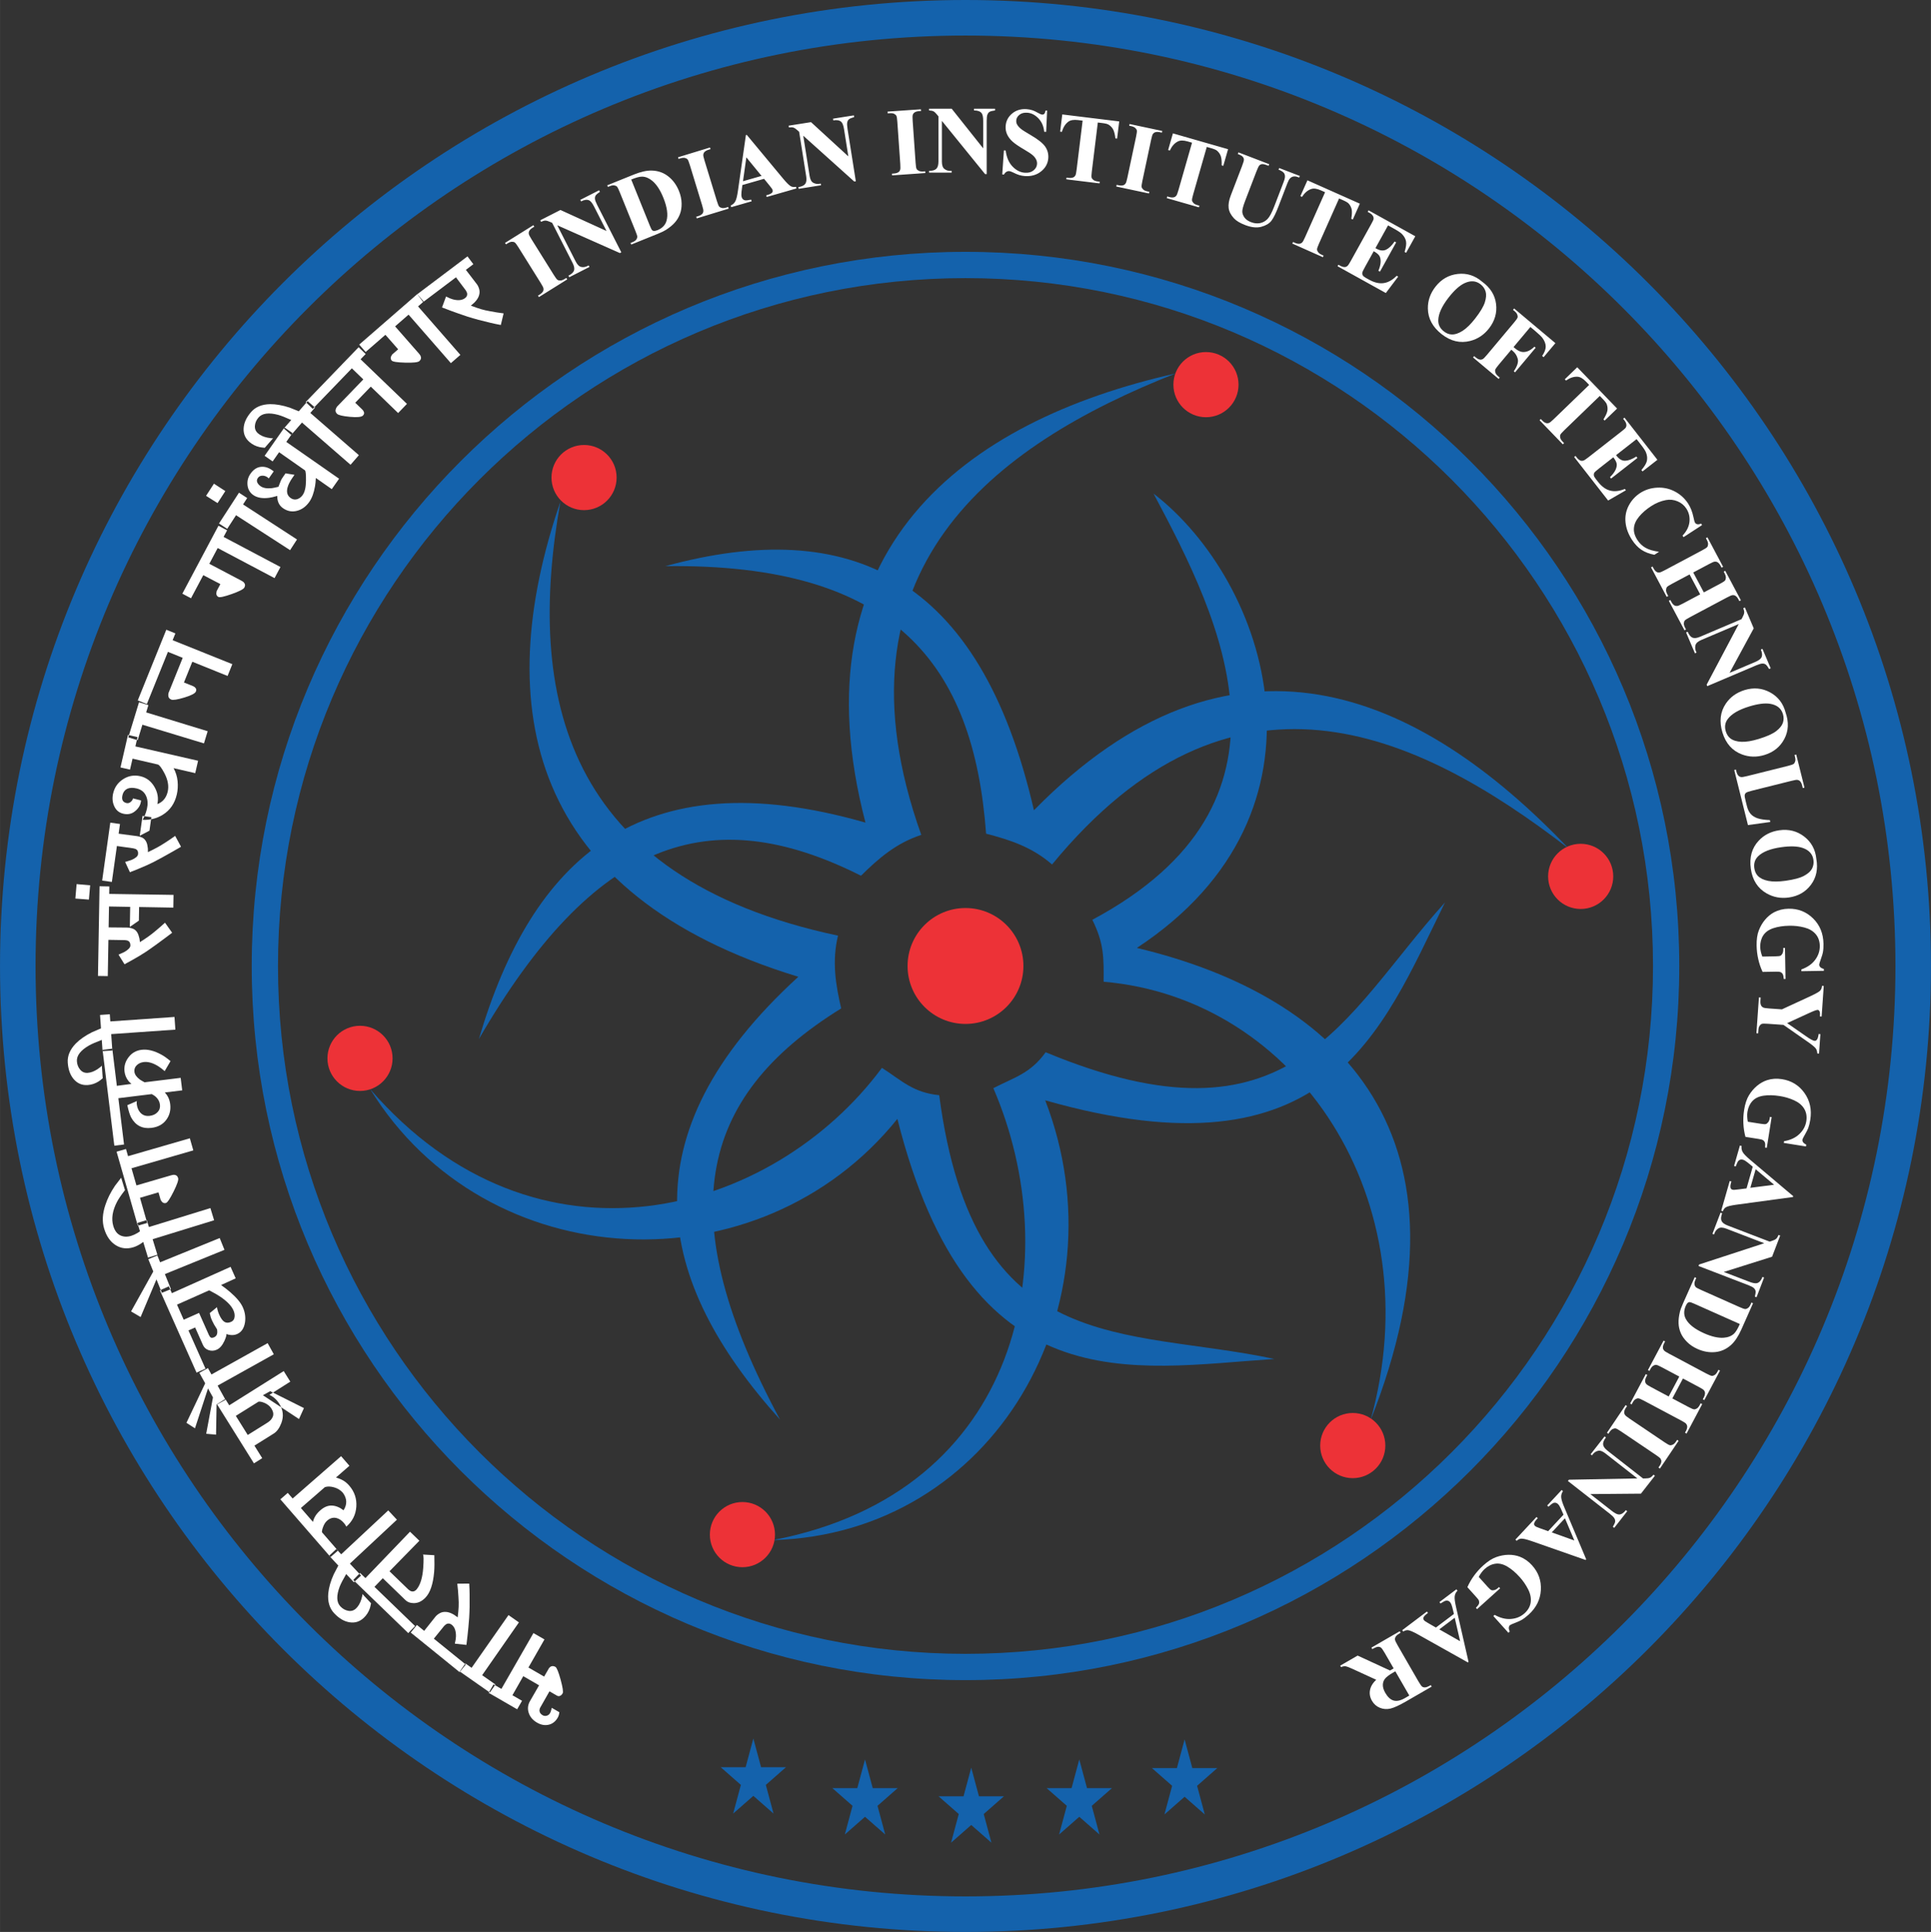
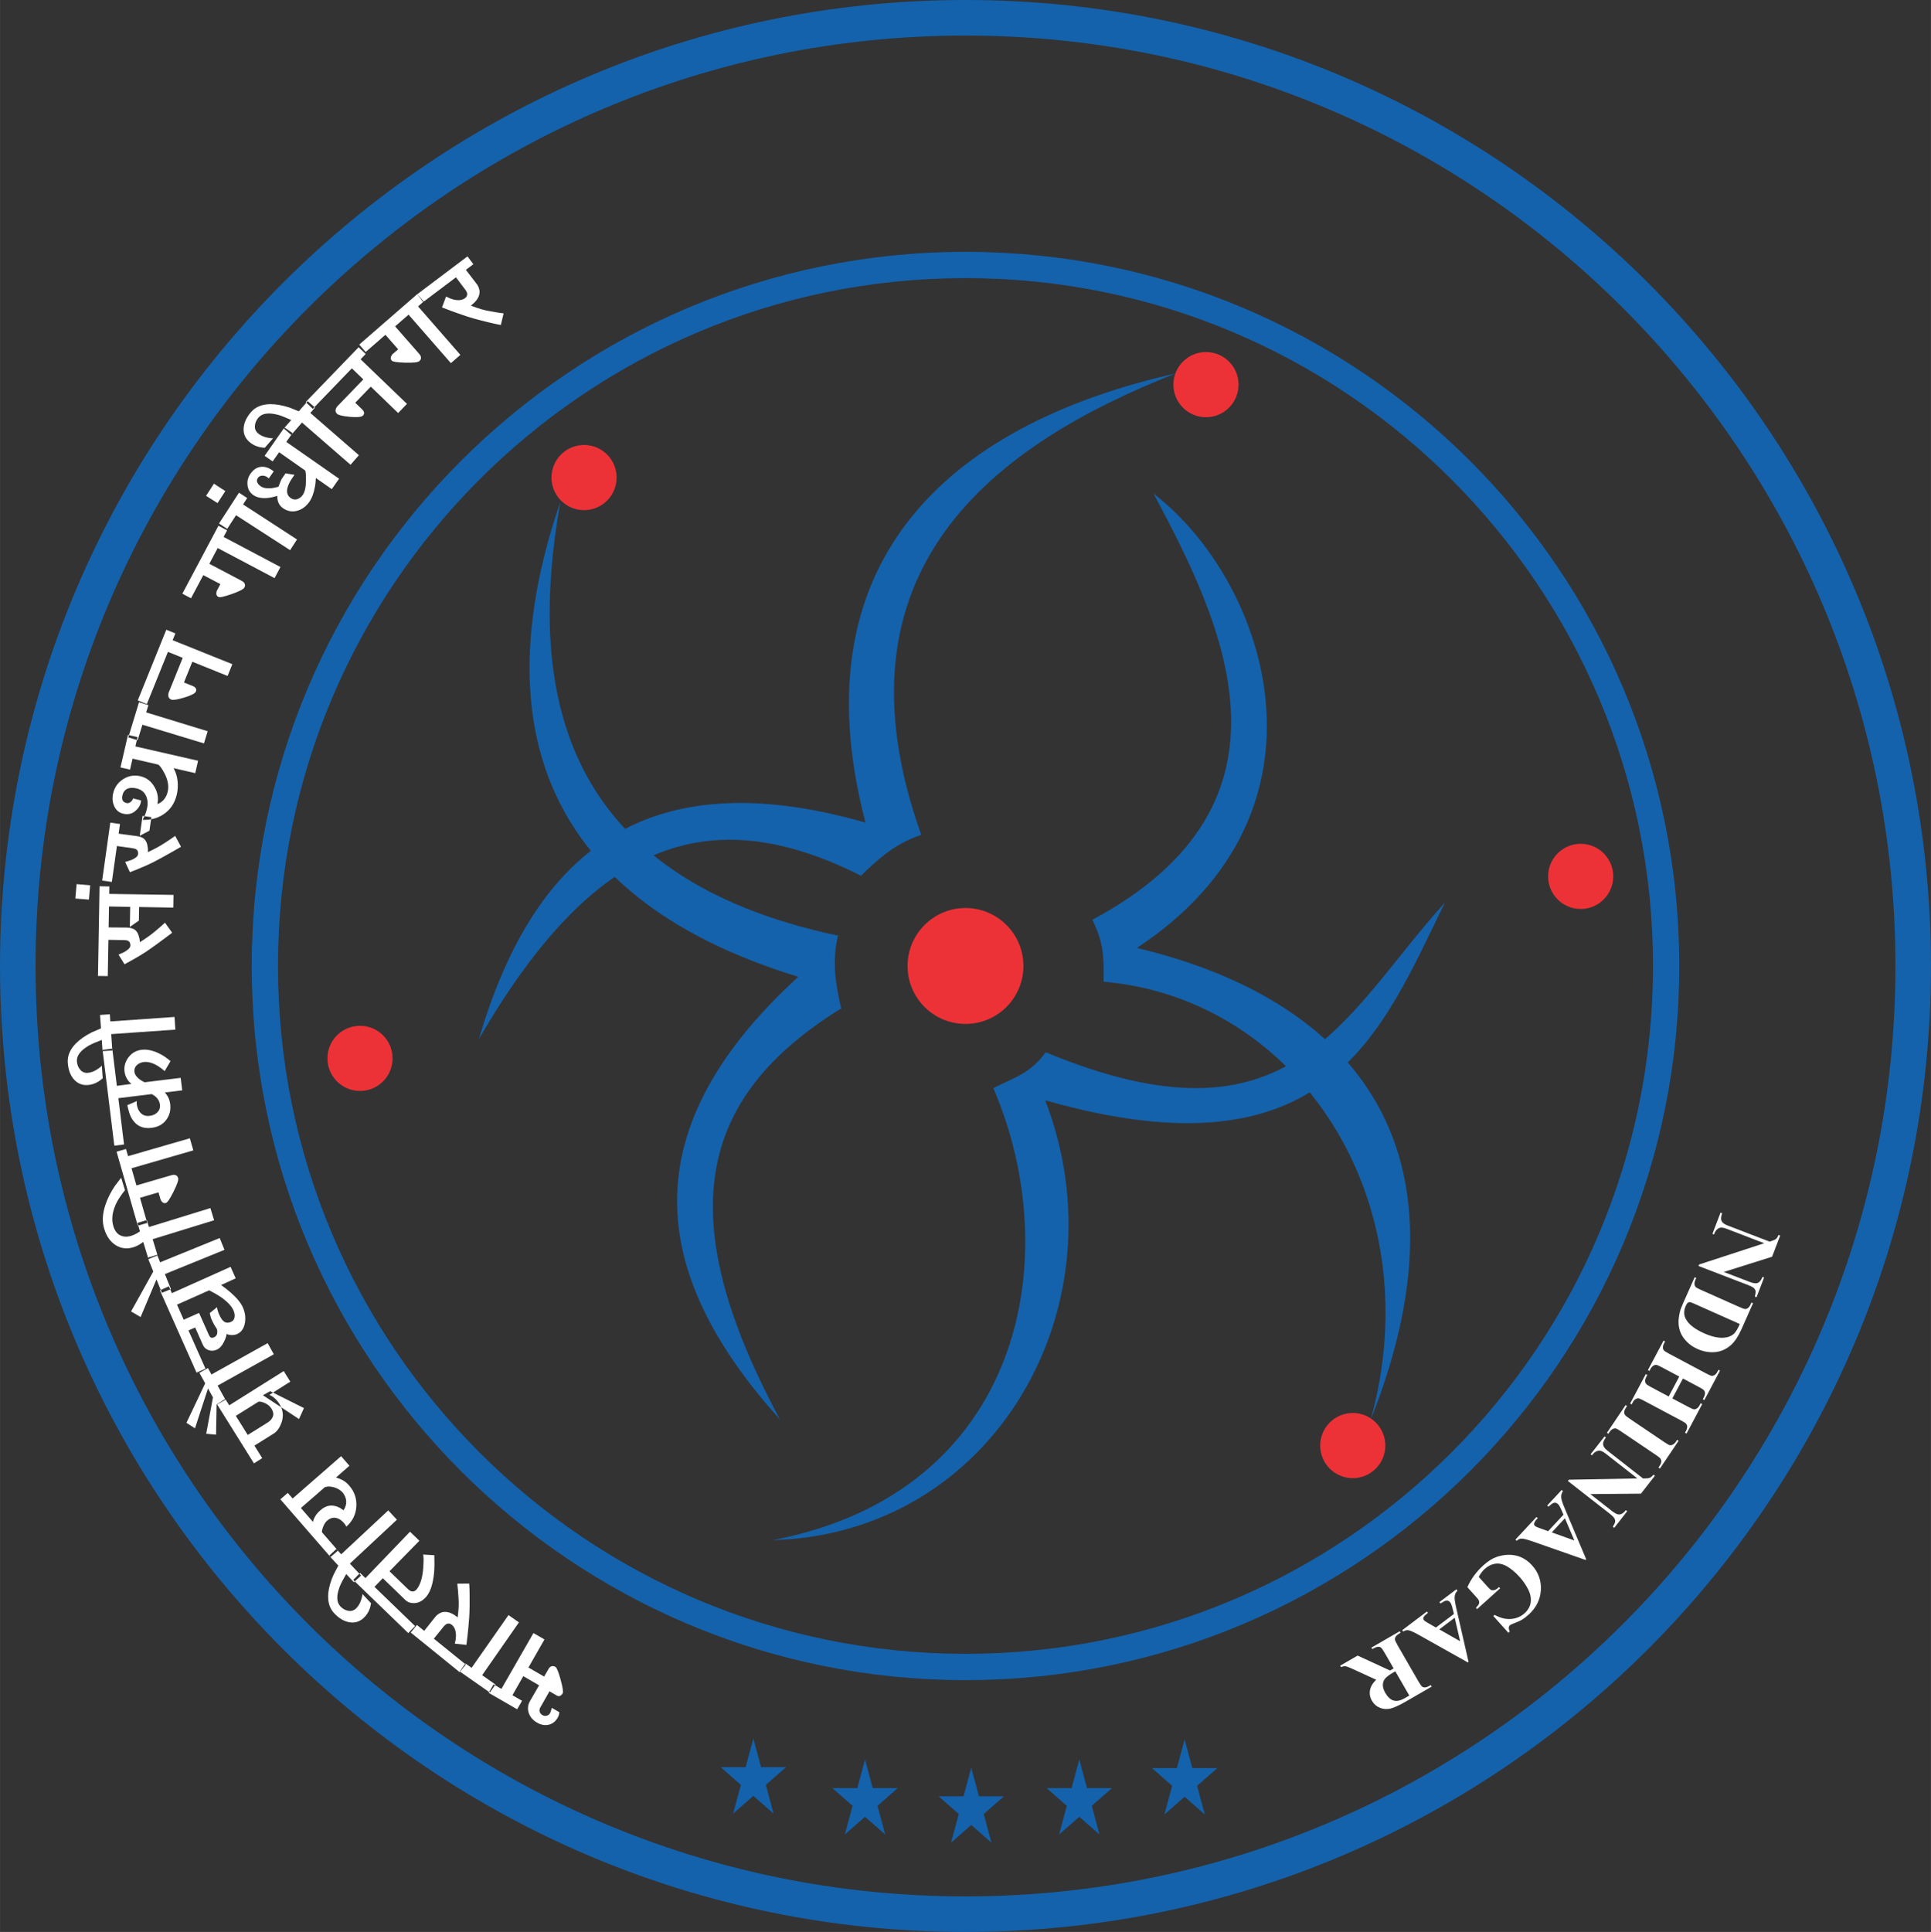
<svg xmlns="http://www.w3.org/2000/svg" xml:space="preserve" width="5.274in" height="5.276in" version="1.0" style="shape-rendering:geometricPrecision; text-rendering:geometricPrecision; image-rendering:optimizeQuality; fill-rule:evenodd; clip-rule:evenodd" viewBox="0 0 5358.73 5360.87">
  <rect x="0" y="0" width="5358.73" height="5360.87" fill="#333333" stroke="none" />
  <defs>
    <style type="text/css">
   
    .fil0 {fill:#FFFFFF}
    .fil2 {fill:#ED3237}
    .fil1 {fill:#1462AC}
   
  </style>
  </defs>
  <g id="Layer_x0020_1">
    <path class="fil0" d="M1369.64 4673.82l21.78 12.59 88.91 -154.9 30.6 17.65 -44.52 77.91 43.58 25.17 13.82 -23.9c2.45,-2.66 4.6,-4.23 6.44,-4.7 3.66,-1.04 7.34,-0.44 11.1,1.71 3.69,2.15 8.56,14 14.42,35.52 5.91,21.55 7.75,34.16 5.57,37.92 -2.55,4.44 -5.73,6.98 -9.52,7.62 -1.12,0.26 -2.86,0.07 -5.24,-0.7l-21.78 -12.59 -26.64 46.96c-0.77,2.98 -1.15,5.3 -1.15,6.84 0.44,5.24 3.36,9.4 8.73,12.52 3.52,2.02 7.28,2.52 11.37,1.41 4.03,-1.07 7.17,-3.49 9.32,-7.26 1.12,-1.87 2.16,-4.83 3.27,-8.89 0.43,-1.3 0.93,-3.22 1.44,-5.74l21.07 12.15c-0.6,5.94 -2.11,11.01 -4.56,15.21 -6.07,10.57 -14.43,17.05 -25.02,19.53 -10.63,2.42 -21.37,0.54 -32.14,-5.7 -11.95,-6.88 -19.69,-15.97 -23.32,-27.29 -3.66,-11.31 -2.42,-22.25 3.66,-32.76l25.15 -43.6 -43.91 -25.38 -30.1 52.93 26.72 15.4 -13.6 23.56 -79.05 -45.68 13.59 -23.53zm-78.19 -58.03l17.27 12.11 102.39 -146.31 28.93 20.27 -102.06 146.51 36.87 25.85 -15.57 22.28 -83.4 -58.43 15.57 -22.29zm-134.54 -106.8l20.2 16.38 31.34 -39.4c2.92,-3.56 6.88,-6.78 11.97,-9.6 5.07,-2.85 10.91,-4.03 17.51,-3.56 6.58,0.43 13.89,3.02 21.88,7.78 2.48,1.64 5.9,4.09 10.26,7.28 0.72,-6.41 1.22,-11.38 1.65,-14.87 1.01,-10.34 1.44,-19.33 1.21,-26.99 -0.24,-7.65 -0.91,-18.56 -1.98,-32.7 -0.5,-4.56 -1.17,-10.84 -1.98,-18.83l33.12 -0.3c0.7,12.05 1.07,21.88 1.07,29.61 0.44,23.99 0.03,45.78 -1.2,65.31 -1.34,18.06 -2.88,34.58 -4.6,49.58 -0.67,6.41 -1.68,15.01 -3.05,25.71l-32.11 -3.53c2.01,-8.49 3.02,-15.13 3.09,-19.97 0.33,-15.07 -3.5,-25.81 -11.44,-32.25 -4.87,-3.92 -9.83,-4.66 -14.97,-2.18 -1.44,0.9 -3.59,2.68 -6.37,5.27l-28.59 35.35 88.57 71.76 -17.07 21.11 -135.58 -109.82 17.07 -21.15zm-157.71 -144.36l14.86 14.36 123.69 -128.75 26 25.11 -82.9 84.65 52.21 50.45c2.92,2.44 5.34,4.02 7.25,4.76 6.21,2.22 11.74,0.24 16.61,-5.97 9.7,-12.42 15.57,-31.82 17.49,-58.17 1.6,-22.89 1.34,-35.38 -0.8,-37.46l31.7 1.84c0.57,19.74 0.38,35.18 -0.53,46.32 -2.98,34 -11.04,57.83 -24.19,71.42 -9.97,10.34 -20.86,15.4 -32.71,15.24 -9.39,-0.04 -16.91,-2.79 -22.54,-8.22l-63.05 -60.92 -23.12 23.93 112.67 108.85 -18.89 19.53 -152.63 -147.45 18.89 -19.53zm-65.93 -66.26l13.55 14.54 130.58 -121.77 24.05 25.81 -130.54 121.81 30.97 33.23 -19.86 18.53 -21.31 -22.83c-8.55,14.63 -14.53,26.12 -17.88,34.41 -9.66,25.3 -9.16,43.73 1.54,55.21 6.28,6.71 13.55,10.84 21.81,12.39 8.28,1.54 15.46,-0.61 21.6,-6.28 6.31,-5.91 11.24,-14.17 14.66,-24.77 2.58,-8.33 3.63,-13.56 3.12,-15.71l24.09 25.85c-1.21,6.24 -2.32,11.01 -3.39,14.23 -3.59,10.41 -9.3,19.23 -17.01,26.41 -11.27,10.51 -24.39,14.57 -39.46,12.12 -15.03,-2.45 -29.29,-10.87 -42.74,-25.35 -12.72,-13.62 -18.12,-31.92 -16.17,-54.84 1.54,-16.21 6.64,-33.93 15.36,-53.17 4.29,-8.09 8.49,-16.04 12.58,-23.97l-25.46 -27.32 19.89 -18.53zm-134.77 -155.84l13.55 15.61 134.47 -117.47 23.15 26.65 -37.34 32.49c7.72,2.28 14.46,5.14 20.26,8.49 5.77,3.36 11.27,8.02 16.41,13.93 14.73,16.95 21.3,36.48 19.76,58.66 -1.51,22.13 -10.8,40.55 -27.74,55.29 -1.68,-3.56 -3.89,-6.95 -6.74,-10.2 -6.04,-6.99 -12.62,-11.45 -19.76,-13.49 -9.39,-2.59 -18.29,-0.24 -26.67,7.05 -4.7,4.05 -8.36,9.7 -11.07,16.91 -2.72,7.22 -3.83,12.35 -3.25,15.44l44.19 50.85 -20.53 17.86 -139.2 -160.21 20.53 -17.85zm102.86 -15.81l-66.42 57.76 33.55 38.6c1.04,-5.37 3.25,-10.87 6.68,-16.44 3.39,-5.57 8.08,-10.88 14.03,-16.05 10.4,-9.06 21,-13.32 31.8,-12.89 10.8,0.48 21.54,4.84 32.31,13.06 10.54,-16.34 9.93,-32.49 -1.78,-48.46 -6.4,-7.35 -14.69,-12.46 -24.83,-15.29 -10.19,-2.78 -18.59,-2.92 -25.33,-0.3zm-276.24 -244.75l10.97 17.55 151.21 -94.98 18.25 29.27 -57.94 36.71c11.24,5.18 20.43,13.46 27.61,25.01 10.64,17.01 12.49,34.77 5.5,53.27 -5.33,13.93 -12.34,23.59 -21.06,29.03l-53.69 33.56 21.71 34.77 -23.04 14.41 -102.53 -164.2 23.01 -14.4zm92.23 7.46l-62.98 39.37 33.12 53 54.72 -34.2c7.55,-4.73 12.55,-10.41 14.96,-17.02 2.38,-6.6 1.11,-13.93 -3.93,-21.95 -4.42,-7.12 -11.13,-12.48 -20.13,-16.14 -6.81,-2.76 -12.08,-3.77 -15.77,-3.05zm32.38 -29.11l93.73 46.89 -13.79 30.38 -100.18 -66.06 20.23 -11.21zm-158.79 17.25l10.06 18.1 -1.47 85.29 -27.34 -2.48 18.75 -100.9zm-13.99 -81.36l9.84 17.76 155.93 -86.93 17.11 30.88 -155.94 86.93 21.85 39.4 -23.75 13.19 -24.79 -44.7 -36.17 110.56 -23.71 -15.17 52.04 -109.62 -16.14 -29.1 23.75 -13.19zm-108.43 -226.8l8.42 18.91 162.91 -73.01 14.19 31.88 -40.59 18.53c10.87,7.85 19.26,14.4 25.09,19.47 17.85,15.43 29.63,29.6 35.33,42.45 6.18,13.86 8.15,27.92 5.94,42.25 -2.68,15.98 -9.83,26.56 -21.41,31.72 -8.92,4 -18.95,4.03 -30.16,0.14 0.7,2.92 -1.14,9.4 -5.6,19.36 -5.74,12.33 -12.81,20.39 -21.23,24.11 -7.42,3.32 -14.83,3.76 -22.31,1.27 -7.48,-2.42 -12.75,-7.24 -15.97,-14.41l-21.6 -48.56 -18.55 8.25 47.2 106.04 -24.83 11.04 -101.65 -228.39 24.83 -11.05zm111.92 11.02l-89.31 39.76 18.65 41.89 42.61 -18.96 27.24 61.2c1.54,3.45 3.35,5.83 5.4,7.15 2.08,1.27 5.16,1 9.39,-0.87 5.43,-2.42 8.32,-6.96 8.59,-13.6 0.1,-5.11 -0.47,-8.35 -1.71,-9.91 -5.34,-7.98 -9.56,-15.43 -12.65,-22.34 -2.08,-4.71 -3.39,-7.92 -3.82,-9.61 -0.47,-1.78 -1.41,-5.54 -2.86,-11.42l20.19 -16.55c0.04,1.44 0.64,4.34 1.78,8.57 1.14,4.22 2.49,8.01 4.03,11.51 4.82,10.87 9.83,17.82 15.03,20.85 5.2,3.02 11.24,2.98 18.19,-0.1 6.17,-2.76 9.49,-7.92 9.96,-15.58 0.23,-5.4 -0.9,-10.98 -3.45,-16.64 -5.74,-12.89 -18.62,-25.96 -38.72,-39.18 -6.71,-4.43 -16.23,-9.83 -28.54,-16.17zm-143.76 -96.6l7.62 18.83 165.37 -67.27 13.22 32.72 -165.37 67.26 16.84 41.78 -25.19 10.18 -15.03 -37.26 -43.99 104.49 -26.47 -15.57 61.64 -110.74 -13.82 -34.26 25.19 -10.17zm-100.48 -215.83l10.57 34.54c-10.17,12.99 -17.41,23.57 -21.71,31.68 -13.22,25.24 -16.71,47.96 -10.53,68.18 3.86,12.65 10.23,21.18 19.22,25.51 8.96,4.32 19.13,4.75 30.53,1.27 5.4,-1.68 11.11,-4.26 17.11,-7.82 1.91,-1.15 4.26,-2.69 7.07,-4.66l-7.14 -23.3 26 -7.96 5.94 19.41 170.6 -52.6 10.3 33.78 -170.6 52.59 13.18 43.09 -26 7.96 -13.29 -43.46c-3.22,2.44 -5.91,4.32 -8.02,5.64 -6.67,4.12 -13.11,7.17 -19.29,9.05 -17.85,5.47 -34.22,3.56 -49.05,-5.77 -14.9,-9.33 -25.57,-24.57 -32.04,-45.82 -5.94,-19.41 -4.87,-41.25 3.29,-65.55 5.84,-17.89 14.79,-35.75 26.87,-53.6 5.67,-7.41 11.34,-14.81 16.98,-22.15zm13.41 -79.71l5.71 19.9 171.47 -49.62 9.63 33.57 -171.5 49.61 13.65 47.63 95.82 -27.96c3.66,-1.04 6.44,-1.54 8.42,-1.54 5.97,0.27 9.83,3.36 11.54,9.33 1.45,4.97 -2.81,17.38 -12.71,37.26 -9.97,19.91 -16.97,30.42 -21.13,31.58 -4.16,1.22 -7.86,0.17 -11.04,-3.16 -0.88,-1.13 -2.12,-2.91 -3.66,-5.26l-6.04 -21.08 -51.33 15.16 19.99 69.82 -26.14 7.48 -58.81 -205.23 26.13 -7.49zm-38.04 -278.39l12.65 103.14 40.62 -5.4c-3.59,-2.85 -6.4,-5.49 -8.32,-7.98 -6.11,-7.69 -9.8,-16.39 -10.97,-26.09 -1.78,-14.46 1.88,-27.75 11.07,-39.76 9.13,-12.02 21.24,-18.97 36.24,-20.81 16.67,-2.04 35.06,2.48 55.26,13.66 6.7,3.56 15.07,9.47 25.06,17.75l-16.24 27.76c-7.28,-6.14 -13.29,-10.77 -17.98,-13.69 -14.76,-9.14 -28.14,-12.93 -40.26,-11.45 -7.79,0.97 -14.23,3.92 -19.36,8.93 -5.1,4.97 -7.21,11.11 -6.31,18.36 0.88,7.24 5.84,14.29 14.83,21.11 3.02,2.05 7.41,4.66 13.25,7.75l100.24 -12.31 4.26 34.67 -48.31 5.9c4.39,4.63 7.78,9.67 10.23,15.11 2.42,5.44 4.02,11.21 4.76,17.39 2.01,16.38 -1.64,30.88 -11.01,43.5 -9.36,12.59 -23.01,20.01 -41,22.22 -25.23,3.08 -43.98,-6.48 -56.26,-28.7 -3.89,-7.41 -7.48,-18.86 -10.74,-34.23l26.41 -11.45c-0.44,3.36 -0.5,6.2 -0.2,8.63 1.11,8.87 4.06,16.29 8.89,22.22 6.71,8.16 15.7,11.55 26.98,10.17 9.16,-1.1 16.41,-4.53 21.84,-10.3 5.44,-5.73 7.65,-12.66 6.64,-20.77 -1.04,-8.66 -5.1,-16.08 -12.15,-22.36 -2.14,-1.94 -5.67,-4.3 -10.67,-6.94l-92.59 11.37 15.77 128.49 -26.97 3.31 -32.65 -265.9 26.98 -3.29zm-6.88 -95.46l1.38 19.87 178.11 -12.45 2.45 35.2 -178.08 12.45 3.15 45.35 -27.11 1.91 -2.18 -31.18c-15.84,5.97 -27.68,11.15 -35.53,15.5 -23.42,13.6 -34.62,28.2 -33.52,43.88 0.64,9.16 3.69,16.95 9.16,23.32 5.47,6.45 12.39,9.3 20.73,8.73 8.62,-0.6 17.65,-3.93 26.98,-10 7.21,-4.84 11.31,-8.26 12.28,-10.24l2.48 35.24c-4.86,4.13 -8.72,7.12 -11.61,8.93 -9.32,5.83 -19.29,9.09 -29.79,9.83 -15.4,1.08 -28.15,-4.05 -38.31,-15.44 -10.17,-11.35 -15.9,-26.88 -17.28,-46.59 -1.31,-18.63 6.01,-36.21 21.94,-52.83 11.38,-11.62 26.51,-22.15 45.36,-31.62 8.42,-3.6 16.75,-7.15 24.89,-10.72l-2.61 -37.24 27.11 -1.92zm-1.28 -354.68l-0.37 20.7 178.48 2.72 -0.6 35.32 -94.94 -1.68 -0.64 37.76 -25.06 17.42 0.97 -55.59 -58.81 -1.03 -1.04 58.03 50.32 0.47c6.48,0.1 12.22,1.18 17.21,3.16 4.97,1.95 9.03,5.57 12.15,10.74 2.38,4.1 4.29,9.57 5.84,16.35 0.5,2.48 0.97,5.84 1.44,10.17 5.46,-3.66 9.7,-6.45 12.71,-8.28 9.03,-6.07 16.04,-11.08 20.97,-15.04 7.68,-6.14 15.63,-12.72 23.85,-19.91 3.06,-2.66 7.04,-6.24 11.97,-10.75l19.83 27.93c-8.25,6.12 -15.1,11.28 -20.6,15.5 -19.16,14.27 -35.86,26.28 -50.12,36.06 -11.51,7.65 -25.03,15.81 -40.59,24.47 -5.2,2.88 -12.15,6.7 -20.87,11.42l-16.61 -26.7c7.35,-3.12 12.82,-5.61 16.34,-7.41 10.97,-6.34 16.47,-12.33 16.57,-18 0.1,-6.78 -2.35,-11.27 -7.48,-13.52 -1.62,-0.58 -4.33,-1.04 -8.12,-1.37l-45.39 -0.78 -1.78 100.63 -27.18 -0.46 4.36 -248.79 27.18 0.48zm-53.28 -3.16l-3.45 39.64 -37.61 -2.9 3.49 -40.04 37.58 3.29zm169.86 -189.07l-5.24 37.4 -26.97 14.23 7.71 -55.09 24.49 3.46zm-87.06 18.89l-3.76 26.92 49.89 6.62c7.21,1.01 12.92,2.71 17.11,5.1 4.16,2.35 7.62,6.45 10.34,12.29 1.84,4.36 3.08,10.03 3.79,16.95 0.17,2.48 0.24,5.91 0.17,10.27 5.87,-2.98 10.44,-5.23 13.66,-6.7 9.69,-4.9 17.24,-9.03 22.64,-12.36 8.36,-5.13 17.05,-10.73 26.1,-16.84 3.32,-2.26 7.72,-5.34 13.19,-9.2l16.27 30.14c-8.92,5.07 -16.37,9.34 -22.31,12.86 -20.77,11.85 -38.82,21.74 -54.15,29.68 -12.35,6.2 -26.77,12.65 -43.31,19.33 -5.5,2.24 -12.85,5.2 -22.08,8.79l-13.21 -28.5c7.64,-2.21 13.39,-4 17.11,-5.37 11.65,-4.97 17.85,-10.21 18.63,-15.85 0.94,-6.72 -0.94,-11.49 -5.77,-14.33 -1.51,-0.77 -4.16,-1.54 -7.88,-2.35l-44.96 -6.34 -14.03 99.69 -26.91 -3.8 22.58 -160.73 26.91 3.75zm48.65 -240.96l-5.94 25.71 174.02 39.78 -7.92 34.4 -60.09 -13.87c6.24,11.42 9.93,23.52 11.17,36.29 1.21,12.78 0.5,25 -2.18,36.61 -5.84,25.31 -18.96,44.21 -39.32,56.69 -16.51,10.13 -35.06,14.73 -55.66,13.83 1.28,-1.92 3.15,-5.7 5.74,-11.35 2.55,-5.7 4.66,-12.05 6.3,-19.2 2.92,-12.65 2.35,-24.06 -1.71,-34.12 -4.76,-11.92 -13.82,-19.44 -27.27,-22.53 -9.46,-2.21 -17.41,-2.11 -23.83,0.3 -7.92,3.16 -13.01,9.5 -15.19,19 -2.75,11.85 1.04,18.97 11.34,21.35 3.92,0.91 7.68,-0.03 11.25,-2.88 3.58,-2.86 5.8,-6.19 6.7,-10.05l22.41 5.61c-0.84,12.15 -6.84,22.49 -17.95,30.95 -8.79,6.81 -19.23,8.76 -31.37,5.97 -11.58,-2.68 -19.93,-9.54 -24.99,-20.57 -5.1,-11.02 -6.13,-23.04 -3.15,-35.92 3.89,-16.89 13.15,-30.01 27.82,-39.42 14.66,-9.39 30.52,-12.07 47.67,-8.15 16.88,3.93 29.89,13.7 39.02,29.44 9.16,15.71 11.84,31.62 8.15,47.7 3.02,-0.98 5.3,-1.95 6.91,-3 11.28,-6.65 18.52,-17.01 21.85,-31.35 3.59,-15.58 0.56,-32.63 -9.07,-51.03 -7.75,-14.63 -13.75,-22.69 -18.12,-24.23l-70.38 -16.27 -7.05 30.44 -26.47 -6.1 20.8 -90.15 26.51 6.1zm30.16 -88.84l-6.17 20.17 170.7 52.23 -10.3 33.76 -170.84 -51.82 -13.19 43.06 -25.96 -7.96 29.76 -97.4 26 7.95zm74.91 -199l-7.61 18.83 165.67 66.48 -13.22 32.76 -97.8 -39.5 -23.25 57.56 25.19 10.17c1.64,0.98 2.86,1.61 3.59,1.92 5.03,3.46 6.51,7.72 4.5,12.73 -2.25,5.54 -12.99,11.21 -32.24,16.97 -19.26,5.78 -31.37,7.7 -36.4,5.64 -5.77,-2.32 -8.48,-6.81 -8.18,-13.36 0.17,-1.15 0.4,-2.79 0.71,-4.97l39.35 -97.46 -41 -16.58 -58.48 144.87 -25.23 -10.18 79.21 -196.09 25.19 10.21zm143.52 -286.04l-9.73 18.25 157.82 83.52 -16.37 30.82 -157.81 -83.47 -23.25 43.73 88.34 46.48c3.35,1.78 5.7,3.36 7.11,4.73 4.12,4.34 4.76,9.26 1.84,14.73 -2.45,4.57 -14.13,10.55 -35.02,17.97 -20.97,7.39 -33.31,10.07 -37.14,8.01 -3.82,-2.04 -5.77,-5.32 -5.73,-9.93 0.13,-1.44 0.5,-3.55 1.03,-6.31l10.27 -19.36 -47.44 -24.81 -34.08 64.14 -24.02 -12.76 100.22 -188.53 23.98 12.79zm55.8 -89.62l-11.47 17.72 149.69 97.27 -19.19 29.61 -149.97 -96.93 -24.49 37.79 -22.81 -14.8 55.45 -85.47 22.79 14.81zm-60.66 -19.3l-21.64 33.36 -31.84 -20.2 21.84 -33.71 31.63 20.54zm186.41 -161.04l-17.25 24.6 146.48 102.14 -20.26 28.9 -44.19 -30.94c-0.44,9.59 -1.21,17.31 -2.35,23.15 -3.18,18.19 -8.42,32.56 -15.7,42.97 -9.16,13.09 -20.59,21.42 -34.35,25 -13.73,3.58 -26.71,1.15 -38.92,-7.42 -5.5,-3.86 -9.53,-8.69 -12.15,-14.46 -2.54,-5.78 -3.79,-12.25 -3.69,-19.47 -9.96,2.96 -17.85,4.73 -23.55,5.33 -18.05,2.19 -32.4,-0.4 -43.04,-7.84 -9.3,-6.51 -14.59,-15.62 -15.87,-27.23 -1.27,-11.62 1.44,-22.22 8.12,-31.72 7.92,-11.35 17.21,-17.69 27.95,-19.1 10.73,-1.38 21.17,1.48 31.37,8.64 2.42,1.66 4.22,2.95 5.3,3.68l-13.92 19.94c-0.61,-1.04 -1.75,-2.18 -3.52,-3.43 -3.99,-2.82 -8.26,-4.26 -12.75,-4.47 -6.07,-0.26 -10.67,1.78 -13.76,6.22 -2.95,4.19 -3.52,8.35 -1.74,12.42 1.78,4.06 4.9,7.61 9.33,10.71 7.08,4.96 17.41,6.74 30.93,5.33 4.36,-0.58 10.54,-1.85 18.55,-3.86 0.88,-2.66 1.68,-4.78 2.39,-6.22 2.24,-6.04 3.86,-10.13 4.83,-12.25 1,-2.12 3.11,-5.5 6.37,-10.13 2.49,-3.56 4.5,-6.45 6.04,-8.66l24.9 4.06c-0.6,0.86 -1.34,1.94 -2.22,3.15 -0.84,1.2 -1.88,2.72 -3.12,4.46 -7.14,10.2 -11.81,19.5 -14.03,27.85 -3.38,12.82 -0.54,22.46 8.56,28.8 6.64,4.66 13.49,5.5 20.57,2.48 5.24,-2.28 9.53,-5.83 12.95,-10.7 6.04,-8.67 9.09,-22.22 9.13,-40.69 0.13,-15.77 -0.67,-24.93 -2.52,-27.55l-72.1 -50.51 -17.91 25.6 -22.28 -15.6 55.15 -78.77 22.28 15.57zm62.5 -70.78l-13.05 15.03 134.74 117.13 -23.15 26.66 -134.74 -117.15 -29.8 34.28 -20.53 -17.83 20.5 -23.59c-15.44,-6.98 -27.48,-11.71 -36.07,-14.16 -26.2,-6.98 -44.42,-4.56 -54.72,7.32 -6.04,6.91 -9.36,14.59 -10.03,22.99 -0.67,8.39 2.18,15.3 8.49,20.8 6.54,5.67 15.26,9.71 26.17,12.02 8.52,1.68 13.82,2.18 15.94,1.44l-23.19 26.69c-6.34,-0.54 -11.21,-1.15 -14.49,-1.88 -10.74,-2.48 -20.1,-7.25 -28.05,-14.17 -11.65,-10.13 -17.01,-22.75 -16.17,-37.99 0.88,-15.21 7.75,-30.28 20.7,-45.18 12.25,-14.09 29.86,-21.35 52.84,-21.81 16.28,-0.17 34.46,3.08 54.45,9.7 8.48,3.45 16.88,6.81 25.16,10.07l24.49 -28.2 20.5 17.83zm140.54 -148.49l-14.13 14.59 128.73 123.76 -24.55 25.4 -75.85 -73.3 -43.12 44.68 19.53 18.89c1.18,1.48 2.08,2.55 2.64,3.12 3.36,5.06 3.16,9.6 -0.6,13.49 -4.16,4.29 -16.24,5.5 -36.23,3.66 -20.03,-1.87 -31.98,-4.66 -35.9,-8.46 -4.46,-4.3 -5.3,-9.47 -2.58,-15.45 0.6,-0.98 1.41,-2.42 2.52,-4.32l73 -75.63 -31.8 -30.74 -108.5 112.41 -19.53 -18.89 146.81 -152.12 19.57 18.91zm161 -145.74l-15.64 13.59 117.43 134.53 -26.34 22.89 -117.42 -134.53 -37.38 32.53 65.82 75.08c2.48,2.85 4.13,5.13 4.94,6.98 2.31,5.5 1.11,10.31 -3.56,14.4 -3.89,3.4 -16.93,4.77 -39.11,4.19 -22.25,-0.6 -34.73,-2.54 -37.58,-5.83 -2.82,-3.26 -3.45,-7.05 -1.78,-11.32 0.64,-1.3 1.75,-3.16 3.22,-5.54l16.55 -14.37 -35.43 -40.18 -54.79 47.67 -17.85 -20.54 161.07 -140.07 17.85 20.51zm137.79 -103.48l-20.73 15.64 30.6 39.94c2.78,3.69 4.92,8.32 6.43,13.97 1.56,5.6 1.28,11.55 -0.77,17.85 -2.04,6.28 -6.3,12.73 -12.88,19.37 -2.18,1.97 -5.37,4.73 -9.53,8.19 6.05,2.21 10.75,3.92 14.03,5.16 9.77,3.48 18.39,6.08 25.88,7.68 7.51,1.65 18.25,3.63 32.21,6.02 4.53,0.6 10.8,1.48 18.75,2.62l-7.74 32.22c-11.85,-2.22 -21.48,-4.27 -28.96,-6.12 -23.38,-5.37 -44.42,-11.03 -63.08,-16.95 -17.17,-5.71 -32.81,-11.18 -46.96,-16.44 -6.04,-2.22 -14.13,-5.28 -24.19,-9.21l11.21 -30.3c7.75,3.98 13.95,6.58 18.61,7.82 14.49,3.96 25.84,2.85 34.06,-3.32 4.97,-3.76 6.91,-8.39 5.7,-13.99 -0.5,-1.61 -1.7,-4.1 -3.55,-7.46l-27.34 -36.32 -91.05 68.64 -16.34 -21.71 139.33 -105.02 16.34 21.71z" />
-     <path class="fil0" d="M1571.52 771.17l2.56 4.13 -78.58 49.09 -2.58 -4.08 4.99 -3.12c4.36,-2.73 7.38,-5.71 9.06,-8.9 1.32,-2.25 1.65,-4.97 1.11,-8.12 -0.27,-2.24 -2.76,-7.18 -7.48,-14.77l-61.8 -98.92c-4.79,-7.68 -8.22,-12.22 -10.26,-13.66 -1.99,-1.44 -4.66,-2.04 -8.06,-1.94 -3.36,0.14 -7.18,1.48 -11.41,4.13l-4.96 3.08 -2.58 -4.13 78.57 -49.11 2.59 4.13 -4.97 3.08c-4.36,2.71 -7.41,5.71 -9.09,8.9 -1.27,2.28 -1.67,4.96 -1.2,8.18 0.31,2.29 2.82,7.2 7.51,14.74l61.81 98.92c4.82,7.72 8.18,12.25 10.26,13.65 2.04,1.38 4.8,2.02 8.11,1.92 3.43,-0.1 7.22,-1.44 11.41,-4.1l5 -3.12zm-16.24 -188.51l127.85 58.31 -34.59 -67.94c-4.82,-9.5 -9.45,-15.21 -13.85,-17.18 -6.01,-2.59 -13.36,-1.59 -22.08,3.05l-2.22 -4.34 52.17 -26.58 2.22 4.32c-6.23,4.23 -10.13,7.63 -11.77,10.17 -1.62,2.52 -2.29,5.64 -1.98,9.37 0.27,3.69 2.35,9.33 6.14,16.77l67.04 131.58 -4 2.01 -173.82 -77.12 51.16 100.5c4.63,9.05 9.83,14.13 15.61,15.16 5.76,1.14 11.37,0.27 16.71,-2.45l3.72 -1.87 2.18 4.29 -55.99 28.56 -2.21 -4.32c8.69,-4.46 13.82,-9.37 15.47,-14.6 1.61,-5.24 0.33,-12.06 -3.96,-20.45l-56.8 -111.56 -5.57 -2.5c-5.43,-2.48 -9.8,-3.69 -13.04,-3.76 -3.22,-0.03 -7.29,1.18 -12.18,3.46l-2.22 -4.34 56.03 -28.57zm196.34 95.97l-1.82 -4.49 5.5 -2.22c4.73,-1.91 8.11,-4.16 10.03,-6.67 1.99,-2.55 2.98,-5.3 3.16,-8.42 0.07,-1.99 -1.64,-7.22 -5.08,-15.75l-43.68 -108.11c-3.38,-8.42 -5.97,-13.48 -7.72,-15.23 -1.74,-1.78 -4.22,-2.86 -7.6,-3.32 -3.32,-0.5 -7.35,0.2 -11.92,2.04l-5.47 2.22 -1.81 -4.54 73.53 -29.7c19.67,-7.95 36.58,-11.65 50.66,-11.15 17.25,0.64 32.41,6 45.26,16.24 12.95,10.21 22.75,23.7 29.53,40.41 4.66,11.59 7.1,22.96 7.31,34.21 0.24,11.28 -1.3,21.25 -4.66,29.94 -3.32,8.77 -8.05,16.62 -14.22,23.56 -6.2,6.98 -14.43,13.77 -24.73,20.37 -4.53,2.93 -12.11,6.58 -22.71,10.89l-73.57 29.73zm0.07 -180.45l51.79 128.33c2.74,6.81 4.76,10.8 6,12.09 1.28,1.24 2.85,2.01 4.7,2.18 2.69,0.36 6.07,-0.36 10.21,-2.01 13.48,-5.47 21.94,-14.21 25.33,-26.32 4.62,-16.35 1.7,-37.62 -8.9,-63.8 -8.52,-21.16 -18.63,-36.66 -30.36,-46.6 -9.23,-7.72 -18.69,-11.71 -28.35,-11.94 -6.84,-0.17 -16.98,2.52 -30.42,8.08zm269 76.13l1.4 4.63 -88.61 27.09 -1.41 -4.6 5.6 -1.75c4.93,-1.48 8.63,-3.6 11.08,-6.24 1.84,-1.85 2.88,-4.36 3.14,-7.6 0.34,-2.21 -0.77,-7.61 -3.38,-16.17l-34.09 -111.54c-2.66,-8.66 -4.8,-13.96 -6.37,-15.84 -1.58,-1.91 -4.03,-3.22 -7.32,-4 -3.26,-0.74 -7.31,-0.43 -12.04,1.04l-5.64 1.71 -1.4 -4.66 88.6 -27.09 1.46 4.63 -5.64 1.71c-4.9,1.51 -8.63,3.59 -11.07,6.24 -1.82,1.88 -2.92,4.36 -3.29,7.62 -0.29,2.26 0.88,7.66 3.46,16.15l34.1 111.57c2.68,8.69 4.75,13.93 6.4,15.84 1.61,1.87 4.1,3.19 7.36,3.96 3.31,0.81 7.31,0.43 12.07,-1.01l5.61 -1.71zm99.67 -78.11l-60.18 17.25 -2.42 18.66c-0.74,6.21 -0.6,11.11 0.43,14.71 1.38,4.84 4.34,7.78 8.79,8.9 2.62,0.74 8.49,0.14 17.58,-1.75l1.3 4.63 -56.63 16.27 -1.34 -4.66c5.8,-2.64 10.13,-6.64 12.85,-11.91 2.79,-5.27 5.2,-15.23 7.25,-29.91l21.94 -153.55 2.38 -0.68 101.52 122.21c9.67,11.58 16.84,18.52 21.61,20.85 3.66,1.77 8.13,2.14 13.43,1.1l1.3 4.63 -82.43 23.66 -1.32 -4.66 3.36 -0.98c6.64,-1.88 11.03,-4.16 13.15,-6.78 1.47,-1.85 1.87,-4.06 1.14,-6.62 -0.43,-1.48 -1.14,-2.95 -2.08,-4.36 -0.43,-0.74 -2.55,-3.53 -6.5,-8.39l-15.14 -18.63zm-6.98 -8.09l-42.17 -51.46 -9.32 66.24 51.49 -14.78zm137.29 -149.19l103.57 94.99 -11.91 -75.32c-1.69,-10.51 -4.26,-17.35 -7.85,-20.61 -4.93,-4.32 -12.24,-5.64 -21.93,-3.92l-0.78 -4.8 57.85 -9.16 0.74 4.8c-7.25,2.11 -11.98,4.1 -14.32,6.04 -2.32,1.92 -3.93,4.66 -4.77,8.3 -0.87,3.62 -0.63,9.59 0.64,17.85l23.11 145.88 -4.42 0.67 -141.48 -127.09 17.63 111.36c1.58,10.05 4.94,16.49 10.14,19.27 5.13,2.85 10.74,3.76 16.64,2.82l4.13 -0.64 0.77 4.76 -62.1 9.84 -0.77 -4.76c9.63,-1.58 16.03,-4.63 19.22,-9.14 3.16,-4.46 4.03,-11.34 2.56,-20.64l-19.57 -123.65 -4.53 -4.1c-4.39,-4.06 -8.15,-6.54 -11.27,-7.61 -3.02,-1.01 -7.29,-1.15 -12.62,-0.47l-0.77 -4.84 62.1 -9.83zm316.98 136.47l0.34 4.8 -92.44 6.48 -0.33 -4.84 5.83 -0.4c5.13,-0.38 9.23,-1.59 12.23,-3.63 2.18,-1.34 3.74,-3.58 4.75,-6.64 0.84,-2.12 0.94,-7.62 0.34,-16.54l-8.16 -116.34c-0.63,-9.07 -1.5,-14.67 -2.64,-16.89 -1.11,-2.21 -3.19,-4.03 -6.2,-5.54 -3.02,-1.44 -7.05,-2.04 -11.97,-1.72l-5.88 0.41 -0.33 -4.83 92.43 -6.48 0.33 4.87 -5.83 0.4c-5.13,0.37 -9.23,1.54 -12.21,3.6 -2.18,1.4 -3.79,3.58 -4.89,6.65 -0.82,2.14 -0.88,7.68 -0.28,16.55l8.15 116.33c0.62,9.11 1.48,14.68 2.66,16.89 1.16,2.21 3.24,4.06 6.26,5.54 3.07,1.51 7.05,2.08 11.99,1.75l5.86 -0.41zm73.4 -173.75l87.47 110.02 0 -76.26c0,-10.65 -1.51,-17.83 -4.53,-21.58 -4.19,-5.04 -11.2,-7.49 -21.07,-7.32l0 -4.86 58.54 0 0 4.86c-7.48,0.94 -12.47,2.18 -15.09,3.74 -2.59,1.5 -4.6,3.98 -6,7.44 -1.45,3.42 -2.16,9.37 -2.16,17.73l0 147.68 -4.46 0 -119.87 -147.68 0 112.78c0,10.17 2.31,17.05 7.01,20.61 4.63,3.62 10,5.4 15.97,5.4l4.19 0 0 4.83 -62.86 0 0 -4.83c9.76,-0.07 16.57,-2.09 20.39,-6.01 3.82,-3.94 5.76,-10.57 5.76,-20.01l0 -125.2 -3.82 -4.74c-3.72,-4.7 -7.04,-7.75 -9.93,-9.29 -2.85,-1.48 -7.01,-2.25 -12.4,-2.45l0 -4.86 62.86 0zm264.81 5.22l-2.65 59.05 -5.4 -0.37c-1.44,-14.97 -6.78,-27.28 -16.03,-37.02 -9.26,-9.69 -19.59,-14.93 -31.07,-15.74 -8.85,-0.6 -16.06,1.25 -21.57,5.67 -5.54,4.37 -8.49,9.64 -8.93,15.81 -0.26,3.89 0.41,7.48 2.05,10.64 2.18,4.26 5.94,8.63 11.27,12.96 3.86,3.19 12.95,8.93 27.25,17.25 19.97,11.65 33.21,22.22 39.82,31.78 6.5,9.53 9.35,20.13 8.55,31.82 -1.03,14.77 -7.72,27.12 -19.97,36.95 -12.25,9.81 -27.3,14.13 -44.99,12.93 -5.57,-0.41 -10.84,-1.35 -15.71,-2.82 -4.86,-1.48 -10.93,-4.06 -18.22,-7.72 -4.05,-2.01 -7.41,-3.08 -10.09,-3.29 -2.3,-0.17 -4.74,0.5 -7.36,2.08 -2.64,1.58 -4.89,4.09 -6.7,7.56l-4.77 -0.34 4.66 -66.82 4.77 0.33c2.54,19.07 8.89,33.88 19.12,44.51 10.22,10.67 21.64,16.44 34.25,17.31 9.73,0.67 17.68,-1.4 23.85,-6.34 6.14,-4.9 9.46,-10.87 9.97,-17.92 0.26,-4.16 -0.53,-8.28 -2.52,-12.38 -1.94,-4.03 -4.99,-8.02 -9.33,-11.85 -4.25,-3.83 -11.94,-8.97 -23.01,-15.44 -15.53,-9.06 -26.64,-16.58 -33.27,-22.65 -6.68,-6.04 -11.61,-12.65 -14.94,-19.77 -3.28,-7.15 -4.69,-14.83 -4.12,-23.13 0.97,-14.06 7.03,-25.75 18.07,-34.94 11.05,-9.16 24.42,-13.19 40.16,-12.07 5.73,0.4 11.27,1.44 16.54,3.21 4.02,1.35 8.9,3.63 14.49,6.85 5.71,3.26 9.74,4.93 12.09,5.11 2.21,0.16 4.08,-0.44 5.47,-1.72 1.39,-1.27 2.83,-4.53 4.32,-9.76l3.92 0.3zm200.12 30.08l-5.87 47.7 -4.66 -0.56c-1.44,-11.39 -3.52,-19.63 -6.31,-24.85 -2.78,-5.23 -6.93,-9.63 -12.47,-13.19 -3.08,-2.01 -8.76,-3.46 -16.98,-4.46l-13.09 -1.61 -16.65 135.77c-1.1,9.02 -1.34,14.66 -0.62,17.05 0.73,2.38 2.48,4.61 5.13,6.62 2.72,2.11 6.54,3.42 11.55,4.03l5.83 0.74 -0.57 4.76 -92.13 -11.31 0.57 -4.8 5.88 0.74c5.1,0.62 9.33,0.21 12.64,-1.24 2.42,-0.91 4.43,-2.79 6.08,-5.6 1.24,-1.92 2.38,-7.29 3.46,-16.17l16.67 -135.74 -12.75 -1.58c-11.85,-1.44 -20.77,-0.04 -26.75,4.37 -8.41,6.07 -14.39,15.5 -17.97,28.26l-4.9 -0.6 5.88 -47.7 158.05 19.39zm83.51 195.25l-1.01 4.73 -90.61 -19.29 0.98 -4.73 5.76 1.24c4.99,1.08 9.26,1.01 12.71,-0.1 2.48,-0.74 4.64,-2.42 6.41,-5.1 1.37,-1.82 3.02,-7.05 4.86,-15.81l24.25 -114.09c1.88,-8.85 2.56,-14.53 2.08,-16.95 -0.43,-2.45 -1.94,-4.74 -4.43,-7.01 -2.52,-2.24 -6.21,-3.93 -11.08,-4.97l-5.73 -1.2 1.01 -4.78 90.65 19.27 -1 4.76 -5.74 -1.25c-5.03,-1.03 -9.29,-1.03 -12.71,0.1 -2.52,0.77 -4.66,2.4 -6.58,5.04 -1.34,1.85 -2.95,7.15 -4.8,15.84l-24.22 114.09c-1.9,8.89 -2.61,14.49 -2.11,16.94 0.5,2.45 2.06,4.8 4.53,7.05 2.52,2.32 6.17,3.96 11.04,4.97l5.73 1.24zm218.58 -118.15l-13.26 46.19 -4.53 -1.28c0.36,-11.51 -0.41,-19.97 -2.35,-25.54 -1.9,-5.6 -5.33,-10.6 -10.23,-14.99 -2.75,-2.45 -8.15,-4.78 -16.07,-7.06l-12.67 -3.62 -37.68 131.48c-2.52,8.72 -3.62,14.29 -3.28,16.74 0.36,2.48 1.7,4.93 4.02,7.35 2.35,2.48 5.94,4.4 10.77,5.77l5.67 1.61 -1.34 4.66 -89.21 -25.61 1.3 -4.63 5.71 1.61c4.92,1.41 9.19,1.68 12.67,0.77 2.52,-0.5 4.8,-2.04 6.84,-4.56 1.54,-1.71 3.5,-6.85 5.97,-15.45l37.68 -131.47 -12.34 -3.56c-11.45,-3.29 -20.47,-3.29 -27.08,0.14 -9.26,4.66 -16.64,13.06 -22.17,25.07l-4.73 -1.34 13.25 -46.21 153.06 43.93zm28.71 8.77l85.39 32.8 -1.75 4.55 -4.22 -1.63c-6.41,-2.45 -11.08,-3.46 -13.99,-3.09 -2.95,0.43 -5.4,1.64 -7.28,3.58 -1.91,1.99 -4.72,7.72 -8.32,17.12l-31.1 81.07c-5.7,14.87 -8.35,25.1 -7.96,30.78 0.41,5.68 2.59,11.01 6.45,16.21 3.92,5.14 9.76,9.21 17.61,12.19 8.95,3.46 17.34,4.36 25.16,2.76 7.89,-1.62 14.73,-5.35 20.6,-11.25 5.81,-5.88 12.15,-17.59 18.89,-35.22l25.93 -67.5c2.83,-7.41 4.06,-12.98 3.74,-16.77 -0.31,-3.76 -1.41,-6.7 -3.29,-8.83 -2.95,-3.29 -7.78,-6.17 -14.46,-8.76l1.75 -4.56 57.23 22.02 -1.75 4.52 -3.38 -1.3c-4.66,-1.78 -8.9,-2.38 -12.69,-1.68 -3.82,0.7 -7.15,2.62 -9.93,5.88 -2.08,2.21 -4.39,6.67 -6.98,13.43l-24.15 62.9c-7.46,19.46 -14.13,33.02 -19.96,40.64 -5.95,7.66 -15.2,13.16 -27.92,16.61 -12.68,3.46 -27.64,1.85 -44.82,-4.72 -14.3,-5.47 -24.63,-11.66 -31.01,-18.53 -8.63,-9.26 -13.58,-18.83 -14.89,-28.67 -1.25,-9.83 0.74,-21.57 6.04,-35.41l31.1 -81.05c3.66,-9.51 5.44,-15.62 5.2,-18.36 -0.12,-2.76 -1.27,-5.27 -3.34,-7.65 -2.06,-2.42 -6.62,-4.86 -13.6,-7.49l1.72 -4.56zm336.98 142.37l-19.52 43.91 -4.29 -1.91c1.94,-11.31 2.34,-19.81 1.24,-25.61 -1.14,-5.84 -3.82,-11.25 -8.09,-16.27 -2.38,-2.82 -7.38,-5.84 -14.93,-9.21l-12.04 -5.37 -55.6 124.93c-3.72,8.32 -5.57,13.65 -5.6,16.14 0,2.52 1,5.14 2.98,7.82 1.98,2.83 5.23,5.18 9.83,7.22l5.39 2.43 -1.94 4.43 -84.81 -37.79 1.94 -4.4 5.41 2.38c4.69,2.09 8.89,2.92 12.47,2.55 2.56,-0.17 5.04,-1.38 7.42,-3.6 1.77,-1.48 4.42,-6.28 8.04,-14.46l55.62 -124.96 -11.73 -5.21c-10.91,-4.86 -19.83,-6.14 -26.84,-3.65 -9.83,3.32 -18.28,10.65 -25.47,21.76l-4.49 -1.99 19.55 -43.95 145.44 64.82zm78.27 60.23l-34.99 63.13 3.08 1.7c9.83,5.44 18.63,6.32 26.5,2.58 7.82,-3.72 15.71,-11.28 23.61,-22.65l4.34 2.41 -44.99 81.23 -4.37 -2.38c4.03,-9.39 6.07,-17.69 6.31,-24.98 0.17,-7.27 -1.15,-12.95 -3.96,-17.08 -2.82,-4.03 -7.91,-8.18 -15.3,-12.25l-24.22 43.7c-4.73,8.53 -7.25,13.93 -7.59,16.25 -0.33,2.28 0.17,4.63 1.45,6.94 1.31,2.32 4.16,4.66 8.63,7.15l9.25 5.14c14.46,8.01 27.92,11.1 40.35,9.23 12.45,-1.82 24.4,-8.59 35.84,-20.21l4.19 2.31 -34.28 45.49 -134 -74.31 2.35 -4.24 5.13 2.82c4.5,2.53 8.59,3.7 12.18,3.63 2.59,0.07 5.14,-0.94 7.66,-2.98 1.84,-1.32 4.92,-5.84 9.25,-13.7l56.54 -102.01c3.88,-7.04 6.07,-11.44 6.57,-13.25 0.7,-3.09 0.41,-5.95 -0.81,-8.52 -1.75,-3.75 -5.1,-7.01 -10.13,-9.81l-5.13 -2.85 2.35 -4.26 129.77 71.96 -25.42 45.89 -4.34 -2.38c4,-12.45 5.37,-22.22 4.06,-29.3 -1.31,-7.08 -4.96,-13.82 -11.04,-20.17 -3.48,-3.76 -11.1,-8.87 -22.88,-15.38l-15.97 -8.85zm260.67 155.97c22.96,16.55 35.94,37.19 39.06,61.9 3.11,24.66 -3.43,47.39 -19.62,68.13 -13.87,17.76 -31.18,29.3 -52.08,34.65 -27.72,7.11 -54.11,0.9 -79.17,-18.71 -25.09,-19.63 -37.92,-43.36 -38.35,-71.16 -0.31,-21.91 6.7,-42.15 21.13,-60.65 16.21,-20.75 36.84,-32.53 61.73,-35.34 24.97,-2.82 47.38,4.22 67.3,21.18zm-3.84 7.58c-12.83,-10 -27.62,-11.03 -44.49,-3.21 -13.79,6.43 -28.52,19.77 -44.19,39.8 -18.62,23.87 -28.18,44.74 -28.76,62.67 -0.36,12.55 4.7,22.96 15.23,31.17 7.05,5.5 14.32,8.43 21.71,8.7 9.45,0.34 19.66,-3.02 30.63,-10.07 10.87,-7.01 22.41,-18.28 34.52,-33.8 14.46,-18.5 23.51,-33.69 27.2,-45.49 3.73,-11.91 4.44,-21.77 2.05,-29.76 -2.38,-7.92 -7.01,-14.6 -13.92,-20.01zm138.22 118.33l-46.8 55.81 3.93 3.29c5.96,5.04 11.68,8.25 16.94,9.63 5.37,1.4 11.15,1.07 17.38,-1.01 6.21,-2.08 12.83,-6.38 19.7,-12.99l3.48 2.93 -57.23 68.23 -3.48 -2.92c9.56,-13.99 13.21,-25.37 11.03,-34.17 -2.22,-8.86 -6.88,-16.31 -14.03,-22.31l-3.92 -3.3 -34.87 41.56c-5.86,6.98 -9.05,11.64 -9.76,14.03 -0.7,2.42 -0.44,5.21 0.67,8.33 1.13,3.22 3.62,6.41 7.41,9.6l4.5 3.79 -3.1 3.69 -70.99 -59.57 3.09 -3.73 4.53 3.79c3.92,3.29 7.72,5.24 11.27,5.88 2.52,0.54 5.19,0.04 8.05,-1.47 2.04,-0.94 5.9,-4.84 11.68,-11.71l74.91 -89.35c5.84,-6.94 9.16,-11.57 9.86,-13.93 0.74,-2.35 0.5,-5.14 -0.64,-8.3 -1.18,-3.19 -3.63,-6.38 -7.42,-9.57l-4.49 -3.79 3.12 -3.72 114.55 96.16 -32.72 38.99 -4.08 -3.45c6.78,-9.94 10.03,-18.73 9.93,-26.35 -0.17,-7.65 -3.12,-15.37 -8.9,-23.32 -3.14,-4.3 -10.16,-11.05 -20.93,-20.11l-12.69 -10.63zm240.59 226.39l-34.56 33.37 -3.26 -3.36c6.05,-9.77 9.6,-17.52 10.75,-23.29 1.14,-5.84 0.67,-11.85 -1.42,-18.13 -1.14,-3.5 -4.63,-8.19 -10.36,-14.14l-9.16 -9.5 -98.37 95.03c-6.54,6.31 -10.27,10.57 -11.2,12.86 -0.94,2.35 -0.98,5.13 -0.17,8.39 0.77,3.32 2.93,6.75 6.41,10.37l4.12 4.27 -3.48 3.35 -64.48 -66.82 3.5 -3.36 4.08 4.27c3.56,3.7 7.12,6.04 10.61,7.01 2.44,0.8 5.2,0.6 8.24,-0.53 2.16,-0.72 6.41,-4.17 12.86,-10.37l98.36 -95.02 -8.92 -9.26c-8.28,-8.56 -16.11,-13.09 -23.51,-13.43 -10.36,-0.6 -20.94,2.98 -31.78,10.63l-3.42 -3.55 34.56 -33.37 110.61 114.59zm54.05 84.86l-56.87 44.44 2.18 2.78c6.91,8.86 14.7,13.1 23.43,12.75 8.65,-0.38 18.85,-4.27 30.56,-11.62l3.04 3.9 -73.16 57.19 -3.05 -3.92c7.35,-7.05 12.48,-13.89 15.57,-20.47 2.98,-6.67 4.02,-12.42 3.02,-17.29 -1.01,-4.83 -4.09,-10.63 -9.29,-17.28l-39.36 30.78c-7.68,6 -12.15,9.97 -13.31,11.99 -1.25,1.98 -1.68,4.32 -1.37,6.95 0.26,2.64 1.98,5.93 5.13,9.96l6.5 8.33c10.17,13.05 21.33,21.15 33.56,24.3 12.13,3.19 25.8,1.61 40.86,-4.59l2.95 3.75 -49.32 28.46 -94.3 -120.8 3.79 -2.98 3.62 4.63c3.16,4.06 6.45,6.74 9.8,8.09 2.35,1.07 5.1,1.14 8.19,0.26 2.21,-0.5 6.84,-3.48 13.88,-8.99l91.9 -71.8c6.34,-4.96 10.06,-8.18 11.24,-9.66 1.84,-2.55 2.69,-5.27 2.59,-8.12 -0.14,-4.16 -1.95,-8.45 -5.5,-13.03l-3.63 -4.6 3.82 -3.02 91.36 116.97 -41.34 32.29 -3.05 -3.9c8.56,-9.89 13.62,-18.31 15.17,-25.37 1.58,-7.04 0.84,-14.66 -2.28,-22.89 -1.71,-4.84 -6.74,-12.49 -15.03,-23.09l-11.27 -14.39zm181.77 238.51l-51.45 33.47 -2.79 -4.27c11.37,-11.95 17.75,-24.64 19.25,-38.1 1.44,-13.39 -1.4,-25.7 -8.63,-36.82 -6.04,-9.3 -14.22,-16.05 -24.59,-20.31 -10.4,-4.29 -21.06,-5.46 -32,-3.38 -14.03,2.55 -27.82,8.22 -41.33,16.98 -13.29,8.67 -24.32,18.19 -33.05,28.67 -8.75,10.47 -13.62,21.07 -14.53,31.89 -0.98,10.81 2.28,21.88 9.69,33.32 6.07,9.36 13.67,16.63 22.83,21.72 9.16,5.18 21.5,8.8 37.16,10.91l-12.85 8.33c-14.1,-2.69 -26.07,-7.28 -35.83,-13.8 -9.84,-6.48 -18.59,-15.74 -26.44,-27.82 -10.26,-15.85 -16.24,-32.02 -17.87,-48.51 -1.65,-16.42 1.34,-31.89 8.89,-46.33 7.58,-14.4 18.08,-26.04 31.54,-34.77 14.2,-9.19 30.02,-14.23 47.61,-15.04 17.51,-0.87 33.88,2.72 49.08,10.78 15.23,8.04 27.38,19.23 36.6,33.4 6.78,10.47 11.74,22.96 14.75,37.52 1.75,8.45 3.17,13.59 4.37,15.41 1.51,2.34 3.65,3.81 6.5,4.42 2.85,0.57 6.31,-0.07 10.34,-1.92l2.74 4.23zm-34.7 136.95l-48.43 25.77c-8.02,4.26 -12.79,7.32 -14.33,9.26 -1.54,1.99 -2.35,4.66 -2.48,7.99 -0.17,3.42 0.94,7.28 3.28,11.68l2.76 5.18 -4.27 2.28 -43.51 -81.86 4.26 -2.26 2.76 5.18c2.42,4.53 5.2,7.78 8.25,9.67 2.14,1.48 4.83,2.01 8.06,1.67 2.25,-0.09 7.28,-2.25 15.19,-6.47l102.94 -54.75c8.01,-4.27 12.81,-7.32 14.36,-9.26 1.58,-1.92 2.35,-4.58 2.51,-7.92 0.1,-3.36 -0.97,-7.29 -3.32,-11.66l-2.74 -5.2 4.29 -2.28 43.51 81.86 -4.29 2.28 -2.76 -5.2c-2.41,-4.52 -5.16,-7.75 -8.22,-9.67 -2.22,-1.41 -4.87,-2.04 -8.12,-1.78 -2.29,0.1 -7.35,2.31 -15.2,6.48l-44.33 23.59 29.4 55.28 44.32 -23.56c8.02,-4.26 12.78,-7.38 14.36,-9.26 1.54,-1.95 2.35,-4.56 2.48,-7.99 0.07,-3.42 -1.01,-7.27 -3.36,-11.71l-2.71 -5.1 4.32 -2.28 43.46 81.8 -4.3 2.28 -2.68 -5.08c-2.45,-4.63 -5.2,-7.85 -8.26,-9.69 -2.18,-1.42 -4.79,-2.02 -8.08,-1.78 -2.28,0.13 -7.38,2.28 -15.23,6.44l-102.94 54.77c-8.01,4.26 -12.75,7.35 -14.32,9.27 -1.58,1.9 -2.38,4.59 -2.49,7.95 -0.12,3.48 0.98,7.34 3.33,11.78l2.68 5.06 -4.25 2.25 -43.48 -81.79 4.26 -2.25 2.71 5.1c2.45,4.58 5.24,7.82 8.29,9.71 2.08,1.37 4.8,1.98 8.05,1.75 2.25,-0.14 7.31,-2.25 15.23,-6.48l48.45 -25.77 -29.4 -55.28zm178.09 149.55l-67.07 123.56 70.19 -29.8c9.8,-4.16 15.8,-8.36 18.08,-12.62 2.98,-5.81 2.52,-13.23 -1.51,-22.25l4.49 -1.92 22.88 53.94 -4.49 1.89c-3.79,-6.52 -6.88,-10.65 -9.33,-12.43 -2.37,-1.8 -5.47,-2.68 -9.18,-2.64 -3.72,0.04 -9.47,1.72 -17.15,4.96l-135.87 57.7 -1.75 -4.1 89.03 -168.12 -103.76 44.08c-9.37,3.98 -14.8,8.8 -16.25,14.53 -1.51,5.68 -1.03,11.32 1.27,16.82l1.65 3.86 -4.46 1.87 -24.56 -57.89 4.46 -1.88c3.86,8.97 8.38,14.44 13.49,16.41 5.09,2.02 11.97,1.21 20.66,-2.48l115.17 -48.9 2.89 -5.41c2.85,-5.23 4.36,-9.5 4.66,-12.75 0.23,-3.24 -0.67,-7.35 -2.59,-12.39l4.46 -1.9 24.56 57.89zm88.48 233.76c9.28,26.71 8.08,51.08 -3.5,73.06 -11.57,22.02 -30,36.89 -55.15,44.58 -21.51,6.57 -42.34,6.1 -62.5,-1.51 -26.81,-10.07 -44.87,-30.31 -54.16,-60.76 -9.29,-30.47 -6.2,-57.26 9.4,-80.29 12.31,-18.16 29.66,-30.68 52.1,-37.55 25.16,-7.69 48.78,-5.52 70.8,6.47 22.07,12.02 36.4,30.65 43.01,56zm-7.52 3.98c-4.76,-15.54 -16.27,-24.9 -34.63,-28.19 -14.95,-2.62 -34.65,-0.17 -58.97,7.29 -28.96,8.86 -48.75,20.47 -59.49,34.84 -7.51,10.03 -9.3,21.48 -5.4,34.23 2.62,8.59 6.92,15.14 12.81,19.61 7.56,5.7 17.85,8.8 30.84,9.33 12.92,0.5 28.85,-2.16 47.65,-7.88 22.48,-6.89 38.61,-14.1 48.41,-21.65 9.86,-7.62 16.07,-15.3 18.73,-23.2 2.58,-7.84 2.61,-15.97 0.06,-24.37zm-34.99 299.6l-62.03 8.59 -38.08 -152.79 4.69 -1.17 1.42 5.71c1.24,4.97 3.14,8.79 5.67,11.37 1.7,1.92 4.19,3.1 7.38,3.6 2.22,0.4 7.65,-0.43 16.33,-2.59l113.14 -28.23c8.78,-2.18 14.15,-4.06 16.14,-5.54 1.97,-1.48 3.42,-3.79 4.36,-7.08 0.94,-3.26 0.8,-7.29 -0.41,-12.12l-1.41 -5.7 4.74 -1.18 22.88 91.77 -4.74 1.18 -1.87 -7.49c-1.25,-5 -3.12,-8.8 -5.64,-11.42 -1.77,-1.84 -4.19,-3.12 -7.41,-3.69 -2.25,-0.41 -7.72,0.48 -16.35,2.62l-109.57 27.32c-8.79,2.21 -14.29,4.13 -16.43,5.7 -2.16,1.65 -3.5,4.06 -3.93,7.36 -0.24,2.32 0.7,7.48 2.71,15.61l3.56 14.32c2.28,9.17 5.8,16.39 10.5,21.69 4.73,5.26 11.11,9.31 19.16,11.99 8.04,2.72 19.33,4.39 33.89,4.97l1.3 5.2zm127.76 102.48c4.99,27.85 0,51.72 -14.87,71.66 -14.89,19.91 -35.38,31.72 -61.46,35.38 -22.27,3.12 -42.74,-0.6 -61.5,-11.27 -24.89,-14.14 -39.55,-36.96 -43.98,-68.48 -4.44,-31.55 2.82,-57.53 21.84,-77.85 14.99,-16 34.08,-25.67 57.3,-28.93 26.07,-3.65 49.09,2.18 68.95,17.46 19.89,15.34 31.13,35.98 33.72,62.03zm-8.05 2.78c-2.24,-16.12 -12.19,-27.16 -29.8,-33.26 -14.36,-4.9 -34.22,-5.57 -59.38,-2.04 -30,4.22 -51.37,12.58 -64.21,25.1 -8.99,8.77 -12.55,19.77 -10.67,33 1.24,8.86 4.46,16.01 9.57,21.35 6.57,6.81 16.23,11.48 29.02,14.03 12.68,2.52 28.82,2.41 48.28,-0.33 23.27,-3.26 40.32,-7.86 51.19,-13.8 10.95,-5.97 18.29,-12.59 22.15,-19.97 3.76,-7.35 5.06,-15.38 3.86,-24.07zm29.01 307.76l-62.43 1.07 -0.1 -4.87c17.01,-6.14 29.82,-15.11 38.48,-26.99 8.69,-11.77 12.92,-24.63 12.69,-38.53 -0.24,-13.22 -4.17,-24.16 -11.78,-32.89 -7.58,-8.66 -18.05,-14.7 -31.47,-18.12 -13.39,-3.43 -27.12,-5.01 -41.13,-4.77 -17.01,0.3 -31.88,2.54 -44.62,6.78 -12.71,4.23 -22.01,10.85 -27.91,19.94 -5.84,9.02 -8.63,19.7 -8.42,31.96 0.06,4.29 0.57,8.65 1.6,13.12 0.94,4.5 2.38,9.1 4.2,13.79l36.88 -0.67c6.94,-0.1 11.47,-0.7 13.48,-1.7 2.02,-0.97 3.86,-3.03 5.47,-6.01 1.58,-3.02 2.38,-6.72 2.32,-11.01l-0.07 -4.56 4.8 -0.06 1.51 86.13 -4.8 0.1c-0.6,-6.51 -1.54,-11.01 -2.95,-13.63 -1.41,-2.48 -3.69,-4.46 -6.84,-5.81 -1.64,-0.74 -5.7,-1.03 -12.18,-0.94l-36.87 0.65c-5.23,-11.25 -9.26,-22.96 -12.01,-35.22 -2.82,-12.14 -4.33,-24.83 -4.56,-38.02 -0.3,-16.82 1.78,-30.85 6.14,-42.06 4.4,-11.18 10.19,-21.11 17.51,-29.75 7.27,-8.59 15.56,-15.37 24.79,-20.37 11.99,-6.28 25.36,-9.6 40.3,-9.86 26.64,-0.48 49.31,8.52 68.04,26.96 18.69,18.41 28.28,41.82 28.78,70.28 0.17,8.8 -0.33,16.72 -1.6,23.82 -0.65,3.84 -2.56,10.08 -5.68,18.77 -3.09,8.63 -4.66,13.76 -4.63,15.3 0.07,2.45 0.98,4.66 2.82,6.72 1.82,2.08 5.23,3.93 10.21,5.61l0.05 4.86zm-13.45 229.65l-4.82 -0.34c-0.38,-5.86 -1.75,-10.5 -4.16,-13.79 -3.36,-4.63 -12.85,-12.16 -28.42,-22.73l-61.33 -42.79 -42.78 -3c-9.16,-0.64 -14.87,-0.6 -17.17,0.2 -2.26,0.77 -4.36,2.56 -6.21,5.23 -1.96,2.76 -3.06,6.42 -3.4,11.15l-0.67 9.87 -4.84 -0.34 6.94 -99.25 4.84 0.34 -0.67 9.26c-0.36,5.23 0.3,9.4 1.87,12.59 1.04,2.35 3.05,4.26 5.95,5.78 1.94,1.14 7.38,1.98 16.29,2.61l35.5 2.49 78.67 -36.32c15.53,-7.29 24.73,-12.45 27.61,-15.67 2.89,-3.19 4.56,-7.62 5.06,-13.29l4.83 0.34 -5.9 84.81 -4.87 -0.33 0.27 -3.8c0.33,-5.1 -0.13,-8.77 -1.51,-10.91 -1.3,-2.15 -2.79,-3.22 -4.42,-3.36 -3.16,-0.19 -11.25,2.69 -24.33,8.77l-60.82 27.9 51.13 35.58c12.52,8.79 20.87,13.36 25.12,13.66 2.35,0.16 4.37,-0.8 6.11,-3 2.35,-2.78 4.02,-8.19 5.04,-16.01l4.86 0.34 -3.79 54.01zm-36.16 257.7l-61.71 -9.79 0.77 -4.8c17.82,-3.08 32.02,-9.71 42.57,-19.91 10.61,-10.1 17.01,-21.98 19.19,-35.7 2.05,-13.1 0.06,-24.57 -5.9,-34.44 -5.97,-9.87 -15.23,-17.65 -27.84,-23.35 -12.62,-5.71 -25.84,-9.64 -39.7,-11.81 -16.81,-2.69 -31.84,-3.05 -45.11,-1.08 -13.22,1.95 -23.56,6.84 -30.94,14.77 -7.32,7.88 -11.95,17.9 -13.86,30.04 -0.67,4.23 -0.91,8.59 -0.67,13.17 0.12,4.63 0.74,9.36 1.7,14.33l36.44 5.73c6.84,1.11 11.44,1.3 13.58,0.67 2.18,-0.6 4.34,-2.32 6.44,-4.99 2.09,-2.69 3.53,-6.18 4.2,-10.41l0.71 -4.5 4.72 0.74 -13.45 85.09 -4.76 -0.74c0.57,-6.52 0.4,-11.11 -0.5,-13.89 -0.98,-2.72 -2.89,-5.08 -5.74,-6.96 -1.51,-1 -5.44,-2.01 -11.85,-3.02l-36.43 -5.78c-3.19,-11.97 -5.13,-24.23 -5.7,-36.75 -0.64,-12.49 0.02,-25.24 2.11,-38.27 2.61,-16.61 7.1,-30.07 13.35,-40.34 6.28,-10.24 13.69,-19.02 22.38,-26.24 8.69,-7.18 18.02,-12.46 27.98,-15.74 12.88,-4.13 26.63,-5.07 41.4,-2.72 26.29,4.17 47.06,16.95 62.3,38.32 15.23,21.43 20.63,46.13 16.17,74.26 -1.37,8.68 -3.26,16.41 -5.73,23.15 -1.32,3.7 -4.26,9.5 -8.83,17.52 -4.56,7.92 -6.98,12.72 -7.2,14.23 -0.41,2.41 0.12,4.8 1.56,7.11 1.44,2.38 4.51,4.8 9.1,7.29l-0.77 4.82zm-165.07 116.37l17.25 -60.21 -14.53 -11.91c-4.87,-3.93 -9.11,-6.41 -12.69,-7.46 -4.82,-1.37 -8.89,-0.43 -12.21,2.75 -1.98,1.85 -4.6,7.16 -7.82,15.85l-4.65 -1.35 16.26 -56.65 4.63 1.3c-0.8,6.34 0.27,12.12 3.29,17.22 3.02,5.18 10.19,12.49 21.53,21.99l118.51 100.02 -0.67 2.38 -157.39 21.35c-14.93,2.07 -24.63,4.49 -29.16,7.28 -3.42,2.15 -6.1,5.78 -8.01,10.81l-4.63 -1.34 23.65 -82.48 4.63 1.35 -0.98 3.38c-1.87,6.62 -2.31,11.56 -1.2,14.75 0.77,2.21 2.45,3.72 5,4.46 1.47,0.43 3.08,0.6 4.83,0.54 0.81,0.04 4.29,-0.3 10.53,-1.03l23.82 -3zm10.53 -1.61l65.96 -8.52 -51.19 -42.99 -14.77 51.51z" />
    <path class="fil0" d="M4917.73 3487.23l-134.02 42.26 71.16 27.32c9.93,3.82 17.17,5 21.77,3.53 6.21,-2.11 11.01,-7.78 14.39,-17.05l4.54 1.74 -20.97 54.68 -4.56 -1.75c1.82,-7.35 2.45,-12.45 1.94,-15.43 -0.46,-2.96 -2.08,-5.74 -4.79,-8.3 -2.69,-2.58 -7.99,-5.37 -15.77,-8.35l-137.82 -52.93 1.61 -4.16 180.77 -59.04 -105.24 -40.41c-9.5,-3.63 -16.75,-3.93 -21.75,-0.84 -5.02,3.02 -8.63,7.42 -10.77,12.99l-1.51 3.92 -4.49 -1.74 22.54 -58.74 4.49 1.75c-3.41,9.14 -3.98,16.25 -1.7,21.21 2.3,4.97 7.81,9.17 16.6,12.55l116.83 44.87 5.8 -1.87c5.71,-1.82 9.76,-3.79 12.21,-5.95 2.42,-2.14 4.63,-5.74 6.74,-10.71l4.53 1.72 -22.51 58.73zm-214.78 56.89l4.43 1.95 -2.42 5.4c-2.08,4.7 -2.95,8.66 -2.54,11.82 0.33,3.19 1.51,5.88 3.55,8.22 1.34,1.48 6.21,4.1 14.56,7.82l106.52 47.43c8.25,3.69 13.65,5.54 16.14,5.57 2.45,0.07 4.99,-0.87 7.78,-2.88 2.68,-1.95 5.13,-5.24 7.11,-9.77l2.41 -5.37 4.42 1.97 -32.26 72.5c-8.63,19.37 -18.23,33.77 -28.69,43.21 -12.85,11.54 -27.48,18.19 -43.84,19.8 -16.41,1.61 -32.82,-1.25 -49.29,-8.59 -11.41,-5.07 -21.08,-11.55 -29.02,-19.51 -7.99,-7.96 -13.79,-16.22 -17.46,-24.76 -3.68,-8.64 -5.73,-17.56 -6.09,-26.89 -0.38,-9.31 0.8,-19.9 3.66,-31.79 1.2,-5.26 4.12,-13.16 8.75,-23.63l32.28 -72.51zm125.27 129.83l-126.38 -56.29c-6.71,-2.99 -10.93,-4.46 -12.71,-4.53 -1.78,-0.04 -3.46,0.53 -4.9,1.68 -2.18,1.61 -4.12,4.49 -5.94,8.56 -5.9,13.29 -5.9,25.44 0.07,36.52 8.02,15.01 24.9,28.23 50.7,39.74 20.8,9.26 38.84,13.39 54.18,12.42 12.01,-0.88 21.58,-4.58 28.69,-11.15 5.03,-4.63 10.47,-13.59 16.3,-26.95zm-168.01 145.78l-48.49 -25.78c-8.01,-4.26 -13.22,-6.47 -15.69,-6.67 -2.49,-0.17 -5.18,0.63 -8.03,2.42 -2.91,1.77 -5.49,4.82 -7.82,9.23l-2.74 5.2 -4.29 -2.28 43.51 -81.86 4.26 2.28 -2.75 5.16c-2.42,4.58 -3.52,8.66 -3.39,12.29 0,2.59 1.04,5.1 3.12,7.58 1.34,1.82 5.94,4.8 13.86,9l102.94 54.77c8.01,4.23 13.21,6.49 15.69,6.72 2.45,0.24 5.11,-0.6 7.96,-2.35 2.85,-1.78 5.49,-4.87 7.82,-9.26l2.75 -5.2 4.32 2.27 -43.51 81.87 -4.29 -2.28 2.74 -5.18c2.42,-4.53 3.55,-8.66 3.43,-12.25 -0.03,-2.62 -1.01,-5.14 -3.05,-7.72 -1.38,-1.82 -6.05,-4.8 -13.89,-8.97l-44.28 -23.6 -29.4 55.32 44.29 23.56c8.02,4.26 13.26,6.48 15.71,6.7 2.49,0.24 5.1,-0.56 8.02,-2.37 2.88,-1.85 5.5,-4.91 7.82,-9.34l2.71 -5.1 4.3 2.28 -43.45 81.79 -4.34 -2.28 2.72 -5.06c2.44,-4.6 3.59,-8.73 3.42,-12.25 -0.06,-2.59 -1.04,-5.13 -3.02,-7.72 -1.41,-1.81 -6.04,-4.83 -13.88,-9l-102.94 -54.77c-8.02,-4.27 -13.25,-6.48 -15.71,-6.72 -2.47,-0.2 -5.13,0.6 -7.99,2.42 -2.95,1.85 -5.56,4.9 -7.88,9.33l-2.71 5.08 -4.27 -2.28 43.48 -81.8 4.27 2.28 -2.72 5.11c-2.44,4.6 -3.55,8.69 -3.42,12.29 0.03,2.51 1.07,5.1 3.09,7.65 1.37,1.81 5.93,4.84 13.85,9.02l48.47 25.79 29.4 -55.32zm-196.74 158.79l-3.99 -2.72 51.83 -76.83 3.99 2.69 -3.29 4.87c-2.88,4.26 -4.42,8.25 -4.66,11.85 -0.26,2.54 0.51,5.2 2.33,7.85 1.13,1.94 5.39,5.44 12.81,10.44l96.64 65.25c7.52,5.08 12.49,7.82 14.94,8.29 2.42,0.47 5.13,-0.03 8.18,-1.52 3.02,-1.48 5.94,-4.26 8.73,-8.39l3.29 -4.87 4.02 2.72 -51.8 76.87 -4.06 -2.72 3.29 -4.87c2.88,-4.26 4.46,-8.22 4.7,-11.81 0.2,-2.62 -0.51,-5.23 -2.21,-7.98 -1.22,-1.96 -5.5,-5.4 -12.88,-10.4l-96.66 -65.22c-7.55,-5.07 -12.49,-7.85 -14.94,-8.3 -2.45,-0.43 -5.2,0.1 -8.18,1.54 -3.12,1.48 -6,4.26 -8.8,8.4l-3.29 4.87zm90.39 166.14l-140.51 1.21 60.09 46.95c8.35,6.54 14.96,9.77 19.76,9.7 6.57,-0.2 12.81,-4.22 18.75,-12.11l3.82 3.02 -36.04 46.15 -3.84 -3.02c3.89,-6.48 5.97,-11.18 6.37,-14.17 0.41,-2.98 -0.3,-6.1 -2.18,-9.33 -1.81,-3.26 -6.04,-7.45 -12.62,-12.62l-116.35 -90.93 2.76 -3.5 190.13 -3.58 -88.81 -69.46c-8.02,-6.23 -14.87,-8.65 -20.56,-7.14 -5.71,1.41 -10.41,4.56 -14.1,9.26l-2.58 3.29 -3.79 -2.95 38.68 -49.57 3.82 2.97c-5.97,7.73 -8.54,14.33 -7.8,19.77 0.74,5.44 4.75,11.05 12.17,16.85l98.64 77.1 6.07 -0.1c6,-0.03 10.44,-0.77 13.43,-2.12 2.92,-1.34 6.1,-4.12 9.59,-8.25l3.82 2.98 -38.71 49.57zm-257.63 104.18l42.68 -45.82 -7.52 -17.21c-2.54,-5.72 -5.2,-9.84 -7.94,-12.39 -3.66,-3.42 -7.7,-4.42 -12.12,-3.09 -2.61,0.7 -7.31,4.27 -14.15,10.53l-3.53 -3.28 40.2 -43.13 3.52 3.28c-3.59,5.3 -5.27,10.94 -4.87,16.85 0.35,5.93 3.39,15.74 9.21,29.37l60.21 142.92 -1.68 1.81 -149.93 -52.43c-14.25,-4.94 -23.99,-7.18 -29.26,-6.74 -4.05,0.33 -8.08,2.35 -12.04,5.97l-3.55 -3.3 58.5 -62.75 3.53 3.31 -2.41 2.55c-4.7,5.03 -7.29,9.27 -7.75,12.59 -0.31,2.35 0.46,4.43 2.42,6.24 1.1,1.07 2.49,1.98 4.06,2.69 0.69,0.4 3.95,1.71 9.85,3.86l22.58 8.15zm10.14 3.36l62.64 22.35 -26.1 -61.56 -36.53 39.2zm-120.38 278.49l-41.76 -46.45 3.59 -3.26c15.8,8.83 30.99,12.62 45.62,11.35 14.59,-1.18 27.04,-6.38 37.38,-15.68 9.86,-8.89 15.49,-19.03 17.07,-30.48 1.54,-11.44 -0.71,-23.29 -6.95,-35.68 -6.21,-12.35 -14.01,-23.76 -23.41,-34.17 -11.37,-12.65 -22.82,-22.42 -34.39,-29.23 -11.51,-6.85 -22.62,-9.54 -33.32,-8.02 -10.67,1.51 -20.53,6.41 -29.65,14.63 -3.19,2.86 -6.14,6.11 -8.82,9.8 -2.79,3.66 -5.3,7.75 -7.64,12.22l24.65 27.39c4.66,5.17 8.09,8.22 10.17,9.09 2.04,0.88 4.8,0.94 8.13,0.14 3.31,-0.78 6.6,-2.55 9.83,-5.44l3.38 -3.05 3.18 3.55 -63.97 57.67 -3.22 -3.56c4.53,-4.73 7.31,-8.38 8.36,-11.14 0.94,-2.72 0.94,-5.74 -0.1,-9 -0.54,-1.74 -2.95,-5 -7.31,-9.8l-24.66 -27.42c5.06,-11.34 11.24,-22.05 18.65,-32.18 7.35,-10.11 15.95,-19.57 25.74,-28.4 12.47,-11.24 24.42,-18.89 35.73,-22.92 11.34,-4.02 22.65,-6.18 33.96,-6.32 11.23,-0.13 21.8,1.65 31.64,5.38 12.57,4.9 23.88,12.85 33.88,23.93 17.81,19.81 25.91,42.83 24.28,69.05 -1.64,26.22 -12.98,48.83 -34.11,67.86 -6.54,5.88 -12.85,10.71 -19.05,14.41 -3.33,2.04 -9.3,4.7 -17.84,8.06 -8.57,3.28 -13.46,5.5 -14.61,6.5 -1.8,1.64 -2.88,3.79 -3.21,6.55 -0.41,2.75 0.46,6.54 2.44,11.38l-3.62 3.26zm-201.14 -14.5l50 -37.69 -4.44 -18.26c-1.51,-6.08 -3.4,-10.57 -5.66,-13.6 -3.02,-3.99 -6.82,-5.7 -11.42,-5.13 -2.68,0.26 -7.94,2.92 -15.77,7.92l-2.91 -3.86 47.11 -35.48 2.87 3.86c-4.41,4.57 -7.07,9.84 -7.7,15.74 -0.7,5.91 0.64,16.08 3.96,30.51l34.52 151.21 -2.02 1.51 -138.53 -77.71c-13.19,-7.35 -22.37,-11.24 -27.64,-11.71 -4.06,-0.37 -8.35,0.9 -12.92,3.79l-2.88 -3.86 68.47 -51.65 2.93 3.86 -2.82 2.14c-5.5,4.13 -8.79,7.82 -9.87,11.01 -0.67,2.25 -0.27,4.46 1.31,6.58 0.94,1.24 2.12,2.38 3.52,3.36 0.68,0.54 3.63,2.35 9.07,5.5l20.83 11.95zm9.4 5.07l57.81 32.9 -15.03 -65.16 -42.78 32.26zm-126.68 108.34l-24.87 -43.06c-4.8,-8.32 -8.35,-13.23 -10.57,-14.81 -2.28,-1.54 -5.06,-2.28 -8.35,-2.08 -3.32,0.24 -8.49,2.35 -15.54,6.41l-2.42 -4.16 78.61 -45.42 2.42 4.2c-7.08,4.1 -11.51,7.48 -13.29,10.34 -1.78,2.75 -2.56,5.5 -2.38,8.22 0.24,2.69 2.71,8.19 7.51,16.48l57.52 99.69c4.79,8.33 8.34,13.23 10.56,14.83 2.32,1.58 5.07,2.22 8.42,1.98 3.26,-0.13 8.42,-2.28 15.47,-6.34l2.42 4.23 -71.33 41.18c-18.58,10.74 -32.91,17.29 -42.98,19.7 -10.09,2.42 -19.86,1.71 -29.28,-2.08 -9.43,-3.76 -16.84,-10.27 -22.19,-19.57 -6.54,-11.31 -7.84,-23.06 -3.95,-35.18 2.48,-7.68 7.72,-15.4 15.73,-23.12l-66.89 -30.68c-8.69,-3.96 -14.57,-6.14 -17.55,-6.65 -4.49,-0.53 -8.75,0.24 -12.98,2.39l-2.41 -4.2 48.35 -27.92 89.87 41.44 10.1 -5.84zm43.44 75.32l-38.82 -67.27 -6.43 3.73c-10.5,6.08 -17.82,11.52 -21.9,16.45 -4.1,4.97 -6.21,10.81 -6.28,17.52 -0.07,6.78 2.18,14.2 6.84,22.25 6.78,11.71 14.49,18.76 23.22,21.17 8.68,2.45 19.09,0.17 31.27,-6.85l12.11 -7.01z" />
    <polygon class="fil1" points="2695.3,4904.91 2716.72,4984.46 2785.98,4984.46 2729.94,5033.63 2751.34,5113.19 2695.3,5064.03 2639.28,5113.19 2660.68,5033.63 2604.66,4984.46 2673.9,4984.46 " />
    <polygon class="fil1" points="2995.14,4882.17 3016.55,4961.72 3085.8,4961.72 3029.78,5010.89 3051.17,5090.46 2995.14,5041.3 2939.12,5090.46 2960.51,5010.89 2904.49,4961.72 2973.74,4961.72 " />
    <polygon class="fil1" points="3287.44,4826.62 3308.84,4906.17 3378.09,4906.17 3322.08,4955.34 3343.47,5034.9 3287.44,4985.74 3231.41,5034.9 3252.8,4955.34 3196.78,4906.17 3266.04,4906.17 " />
    <polygon class="fil1" points="2400.51,4882.17 2421.92,4961.72 2491.16,4961.72 2435.14,5010.89 2456.55,5090.46 2400.51,5041.3 2344.49,5090.46 2365.88,5010.89 2309.86,4961.72 2379.11,4961.72 " />
    <polygon class="fil1" points="2090.6,4824.09 2112.02,4903.64 2181.26,4903.64 2125.24,4952.81 2146.64,5032.38 2090.6,4983.21 2034.57,5032.38 2055.97,4952.81 1999.95,4903.64 2069.19,4903.64 " />
    <path class="fil2" d="M2679.36 2519.63c88.78,0 160.74,72 160.74,160.81 0,88.81 -71.96,160.8 -160.74,160.8 -88.77,0 -160.74,-72 -160.74,-160.8 0,-88.82 71.96,-160.81 160.74,-160.81z" />
    <path class="fil1" d="M2325.55 2596.28c-763.52,-161.78 -865.55,-669.29 -770.46,-1204.02 -195.83,571.7 -87.44,1090.39 660.32,1318.14 -483.31,441.85 -396.52,844.32 -50.68,1228.93 -301.19,-559.84 -232.48,-892.51 169.66,-1141.16 -15.25,-65.26 -26.12,-130.73 -8.85,-201.89z" />
    <path class="fil1" d="M3031.37 2552.26c608.73,-325.83 359.84,-826.08 169.9,-1182.61 316.59,243.97 529.74,881.97 -46.35,1260.7 568.63,135.4 959.72,525.99 648.51,1310.72 170.68,-612.42 -203.92,-1171.04 -740.79,-1216.93 0.52,-67.02 1.23,-106.27 -31.28,-171.88z" />
    <path class="fil1" d="M2556.62 2316.71c-262.19,-735.43 200.62,-1081.34 705.73,-1280.4 -589.35,132.6 -1058.35,489.77 -860.58,1246.32 -629.37,-180.44 -926.58,104.34 -1072.89,600.54 318.88,-549.93 638.13,-665.64 1060.49,-453.16 47.59,-47.19 97.64,-90.75 167.26,-113.3z" />
-     <path class="fil1" d="M2919.56 2398.79c496.25,-602.63 1003.6,-375.78 1433.65,-44.31 -416.27,-437.93 -936.46,-664.31 -1483.91,-106.14 -149.85,-651.41 -511.96,-816.77 -1023.05,-677.34 635.43,-8.5 855.7,270.65 890.27,742.35 64.9,16.64 127.96,37.24 183.05,85.45z" />
-     <path class="fil1" d="M2606.43 3039.06c96.44,733.96 511.64,642.71 930.14,731.82 -399.72,26.62 -845.94,127.39 -1046.24,-666.15 -382.02,474.74 -1140.21,441.6 -1463.34,-82.81 462.92,534.93 1116.54,350.79 1420.45,-58.74 56.38,36.2 86.17,68.36 158.99,75.88z" />
    <path class="fil1" d="M2901.9 2919.83c683.34,283.96 821.58,-98.01 1108.22,-415.82 -177.11,359.5 -322.64,773.09 -1109.53,549.23 219.49,568.54 -140.52,1203.05 -756.04,1220.32 694.6,-133.07 814.27,-785.8 612.1,-1254.05 59.56,-30.7 102.3,-40.39 145.25,-99.68z" />
    <path class="fil2" d="M1620.78 1234.74c49.91,0 90.38,40.47 90.38,90.41 0,49.93 -40.47,90.42 -90.38,90.42 -49.91,0 -90.37,-40.48 -90.37,-90.42 0,-49.93 40.46,-90.41 90.37,-90.41z" />
    <path class="fil2" d="M3346.72 976.88c49.9,0 90.37,40.48 90.37,90.42 0,49.94 -40.47,90.42 -90.37,90.42 -49.93,0 -90.38,-40.48 -90.38,-90.42 0,-49.93 40.46,-90.42 90.38,-90.42z" />
    <path class="fil2" d="M4386.6 2341.42c49.91,0 90.37,40.48 90.37,90.42 0,49.93 -40.46,90.41 -90.37,90.41 -49.91,0 -90.38,-40.48 -90.38,-90.41 0,-49.94 40.47,-90.42 90.38,-90.42z" />
    <path class="fil2" d="M3754.1 3920.82c49.91,0 90.38,40.48 90.38,90.42 0,49.93 -40.47,90.42 -90.38,90.42 -49.91,0 -90.37,-40.48 -90.37,-90.42 0,-49.93 40.46,-90.42 90.37,-90.42z" />
-     <path class="fil2" d="M2060.31 4167.93c49.91,0 90.37,40.48 90.37,90.41 0,49.94 -40.46,90.42 -90.37,90.42 -49.93,0 -90.38,-40.48 -90.38,-90.42 0,-49.93 40.46,-90.41 90.38,-90.41z" />
    <path class="fil2" d="M999.03 2846.38c49.91,0 90.37,40.48 90.37,90.41 0,49.94 -40.46,90.41 -90.37,90.41 -49.92,0 -90.38,-40.48 -90.38,-90.41 0,-49.94 40.46,-90.41 90.38,-90.41z" />
    <path class="fil1" d="M2679.35 98.64c1425.11,0 2580.78,1156.14 2580.78,2581.77 0,1425.68 -1155.67,2581.81 -2580.78,2581.81 -1425.07,0 -2580.74,-1156.13 -2580.74,-2581.81 0,-1425.63 1155.68,-2581.77 2580.74,-2581.77zm0 -98.64c1479.57,0 2679.38,1200.3 2679.38,2680.41 0,1480.16 -1199.81,2680.46 -2679.38,2680.46 -1479.53,0 -2679.35,-1200.3 -2679.35,-2680.46 0,-1480.11 1199.82,-2680.41 2679.35,-2680.41z" />
    <path class="fil1" d="M2679.35 771.72c1053.59,0 1907.98,854.72 1907.98,1908.7 0,1054 -854.4,1908.73 -1907.98,1908.73 -1053.54,0 -1907.95,-854.73 -1907.95,-1908.73 0,-1053.98 854.4,-1908.7 1907.95,-1908.7zm0 -72.93c1093.85,0 1980.87,887.38 1980.87,1981.63 0,1094.28 -887.02,1981.66 -1980.87,1981.66 -1093.81,0 -1980.84,-887.38 -1980.84,-1981.66 0,-1094.26 887.03,-1981.63 1980.84,-1981.63z" />
  </g>
</svg>